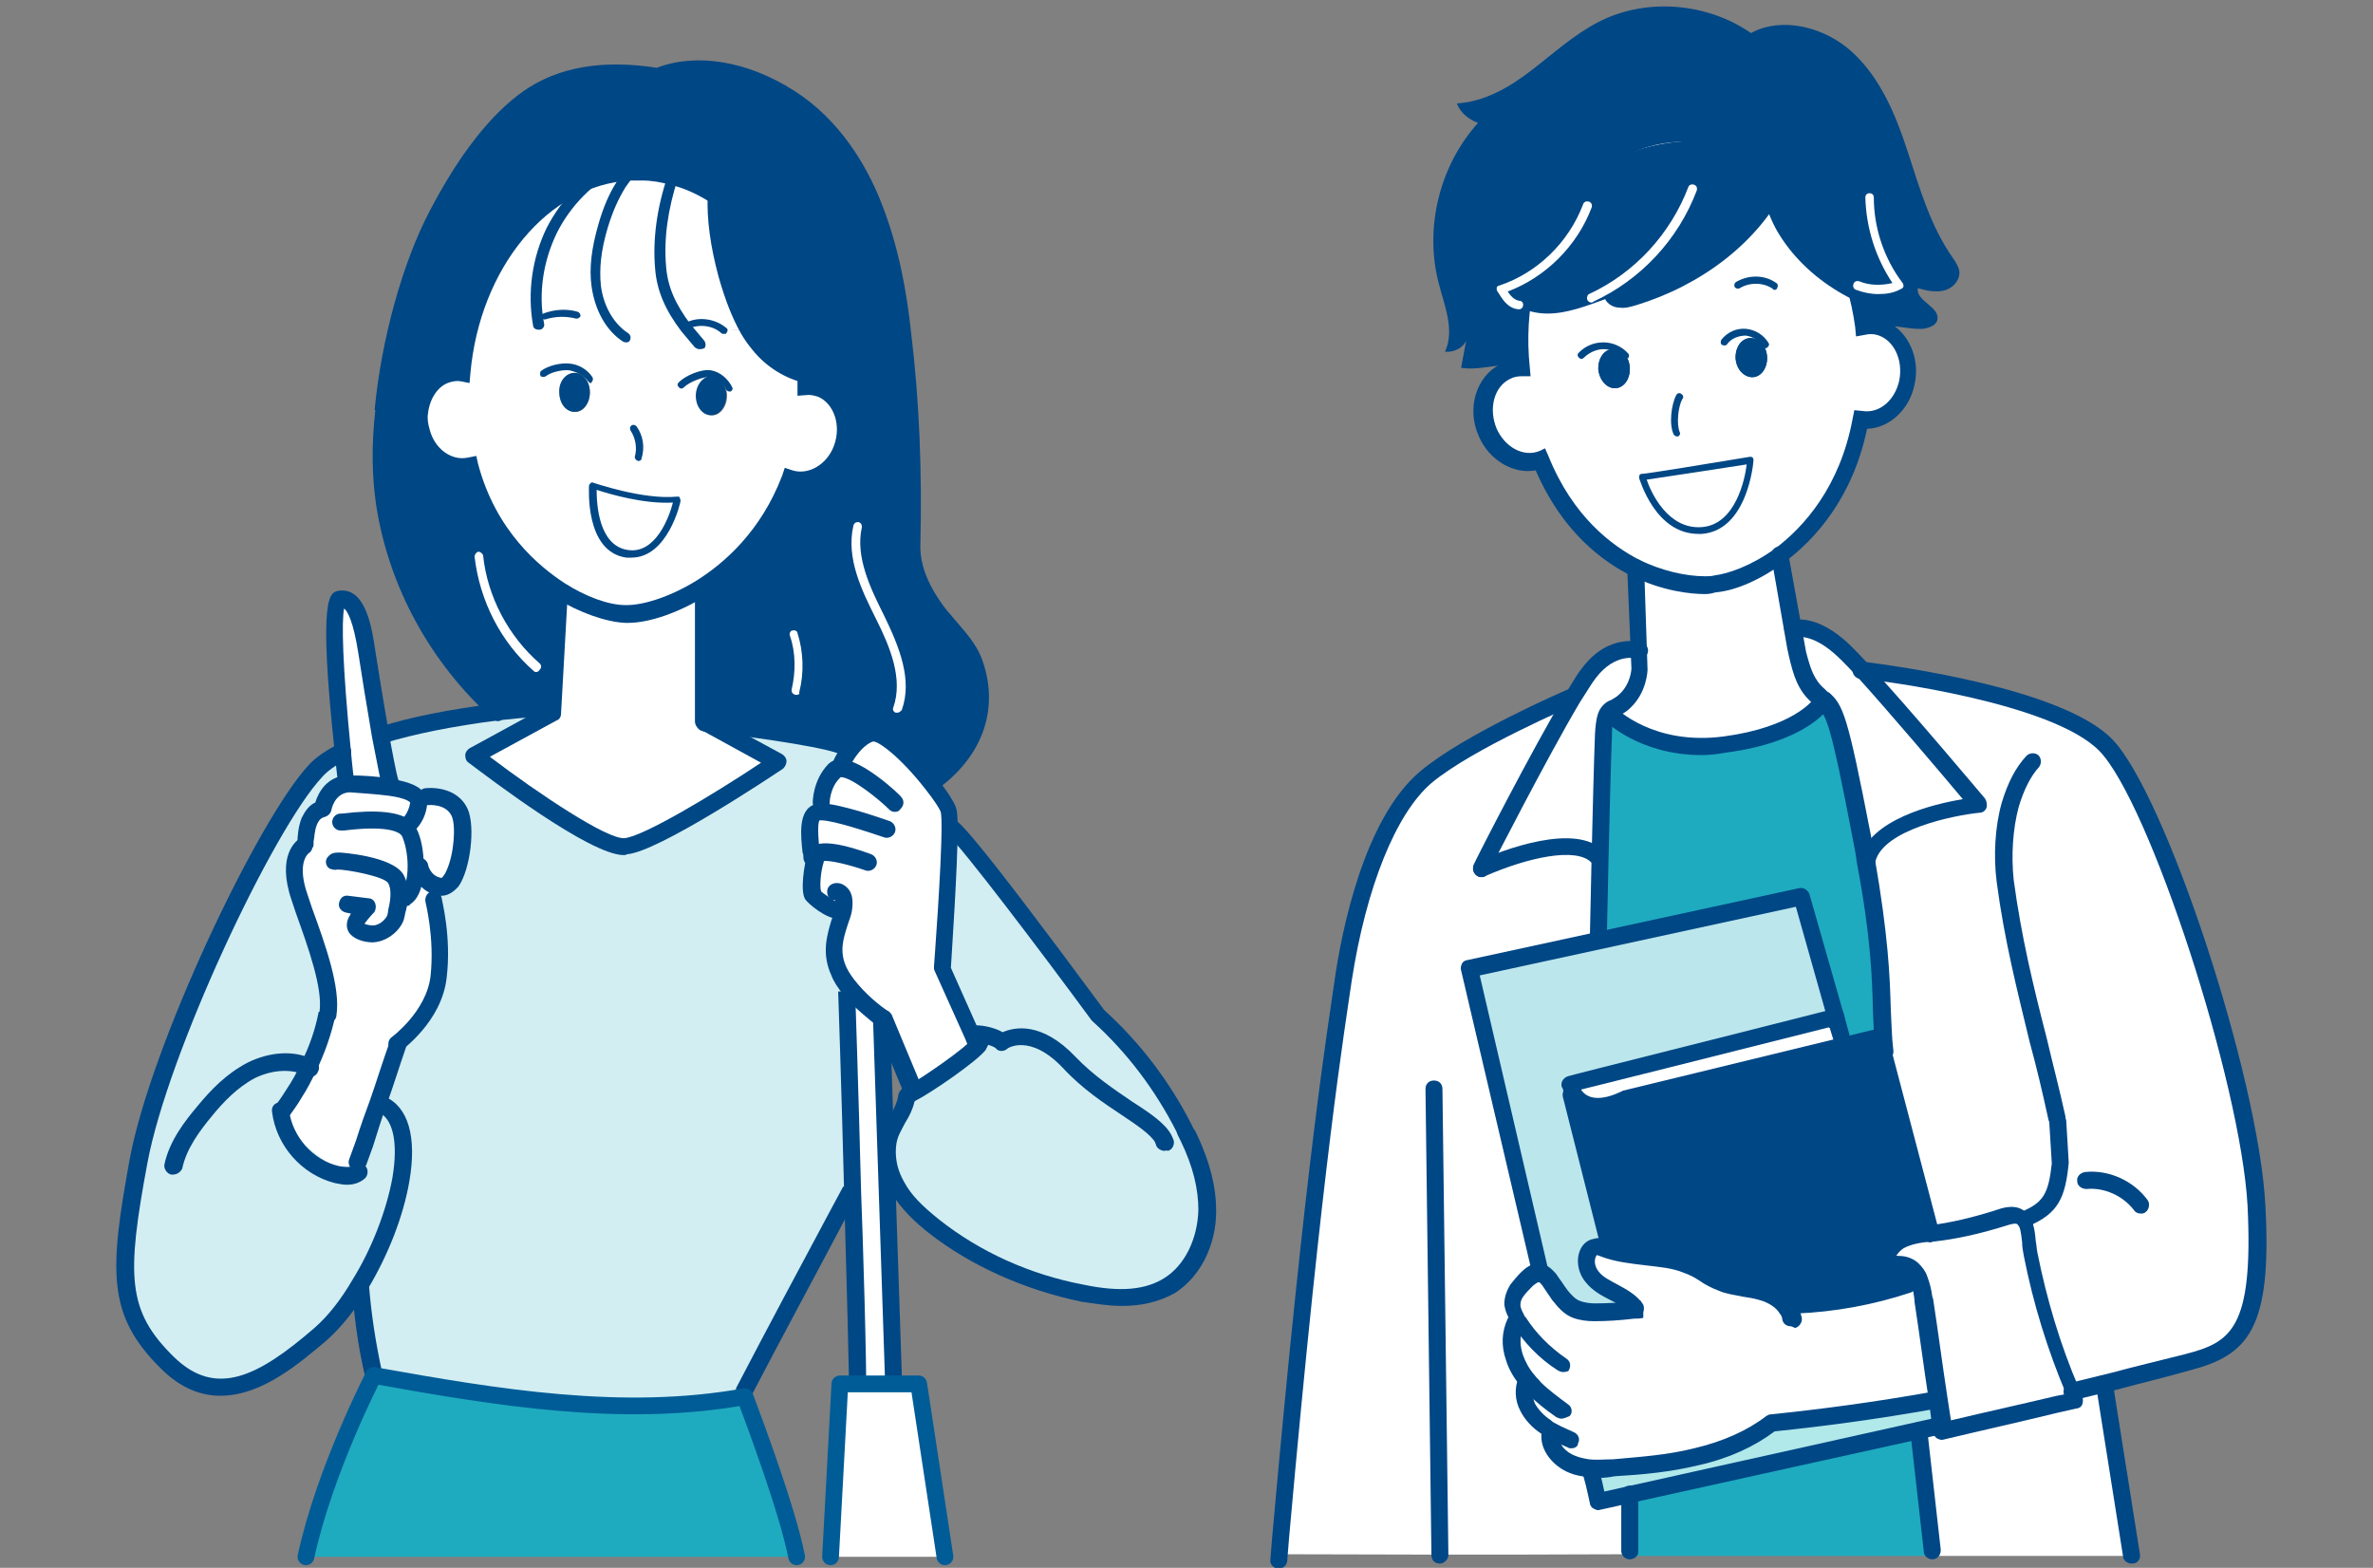
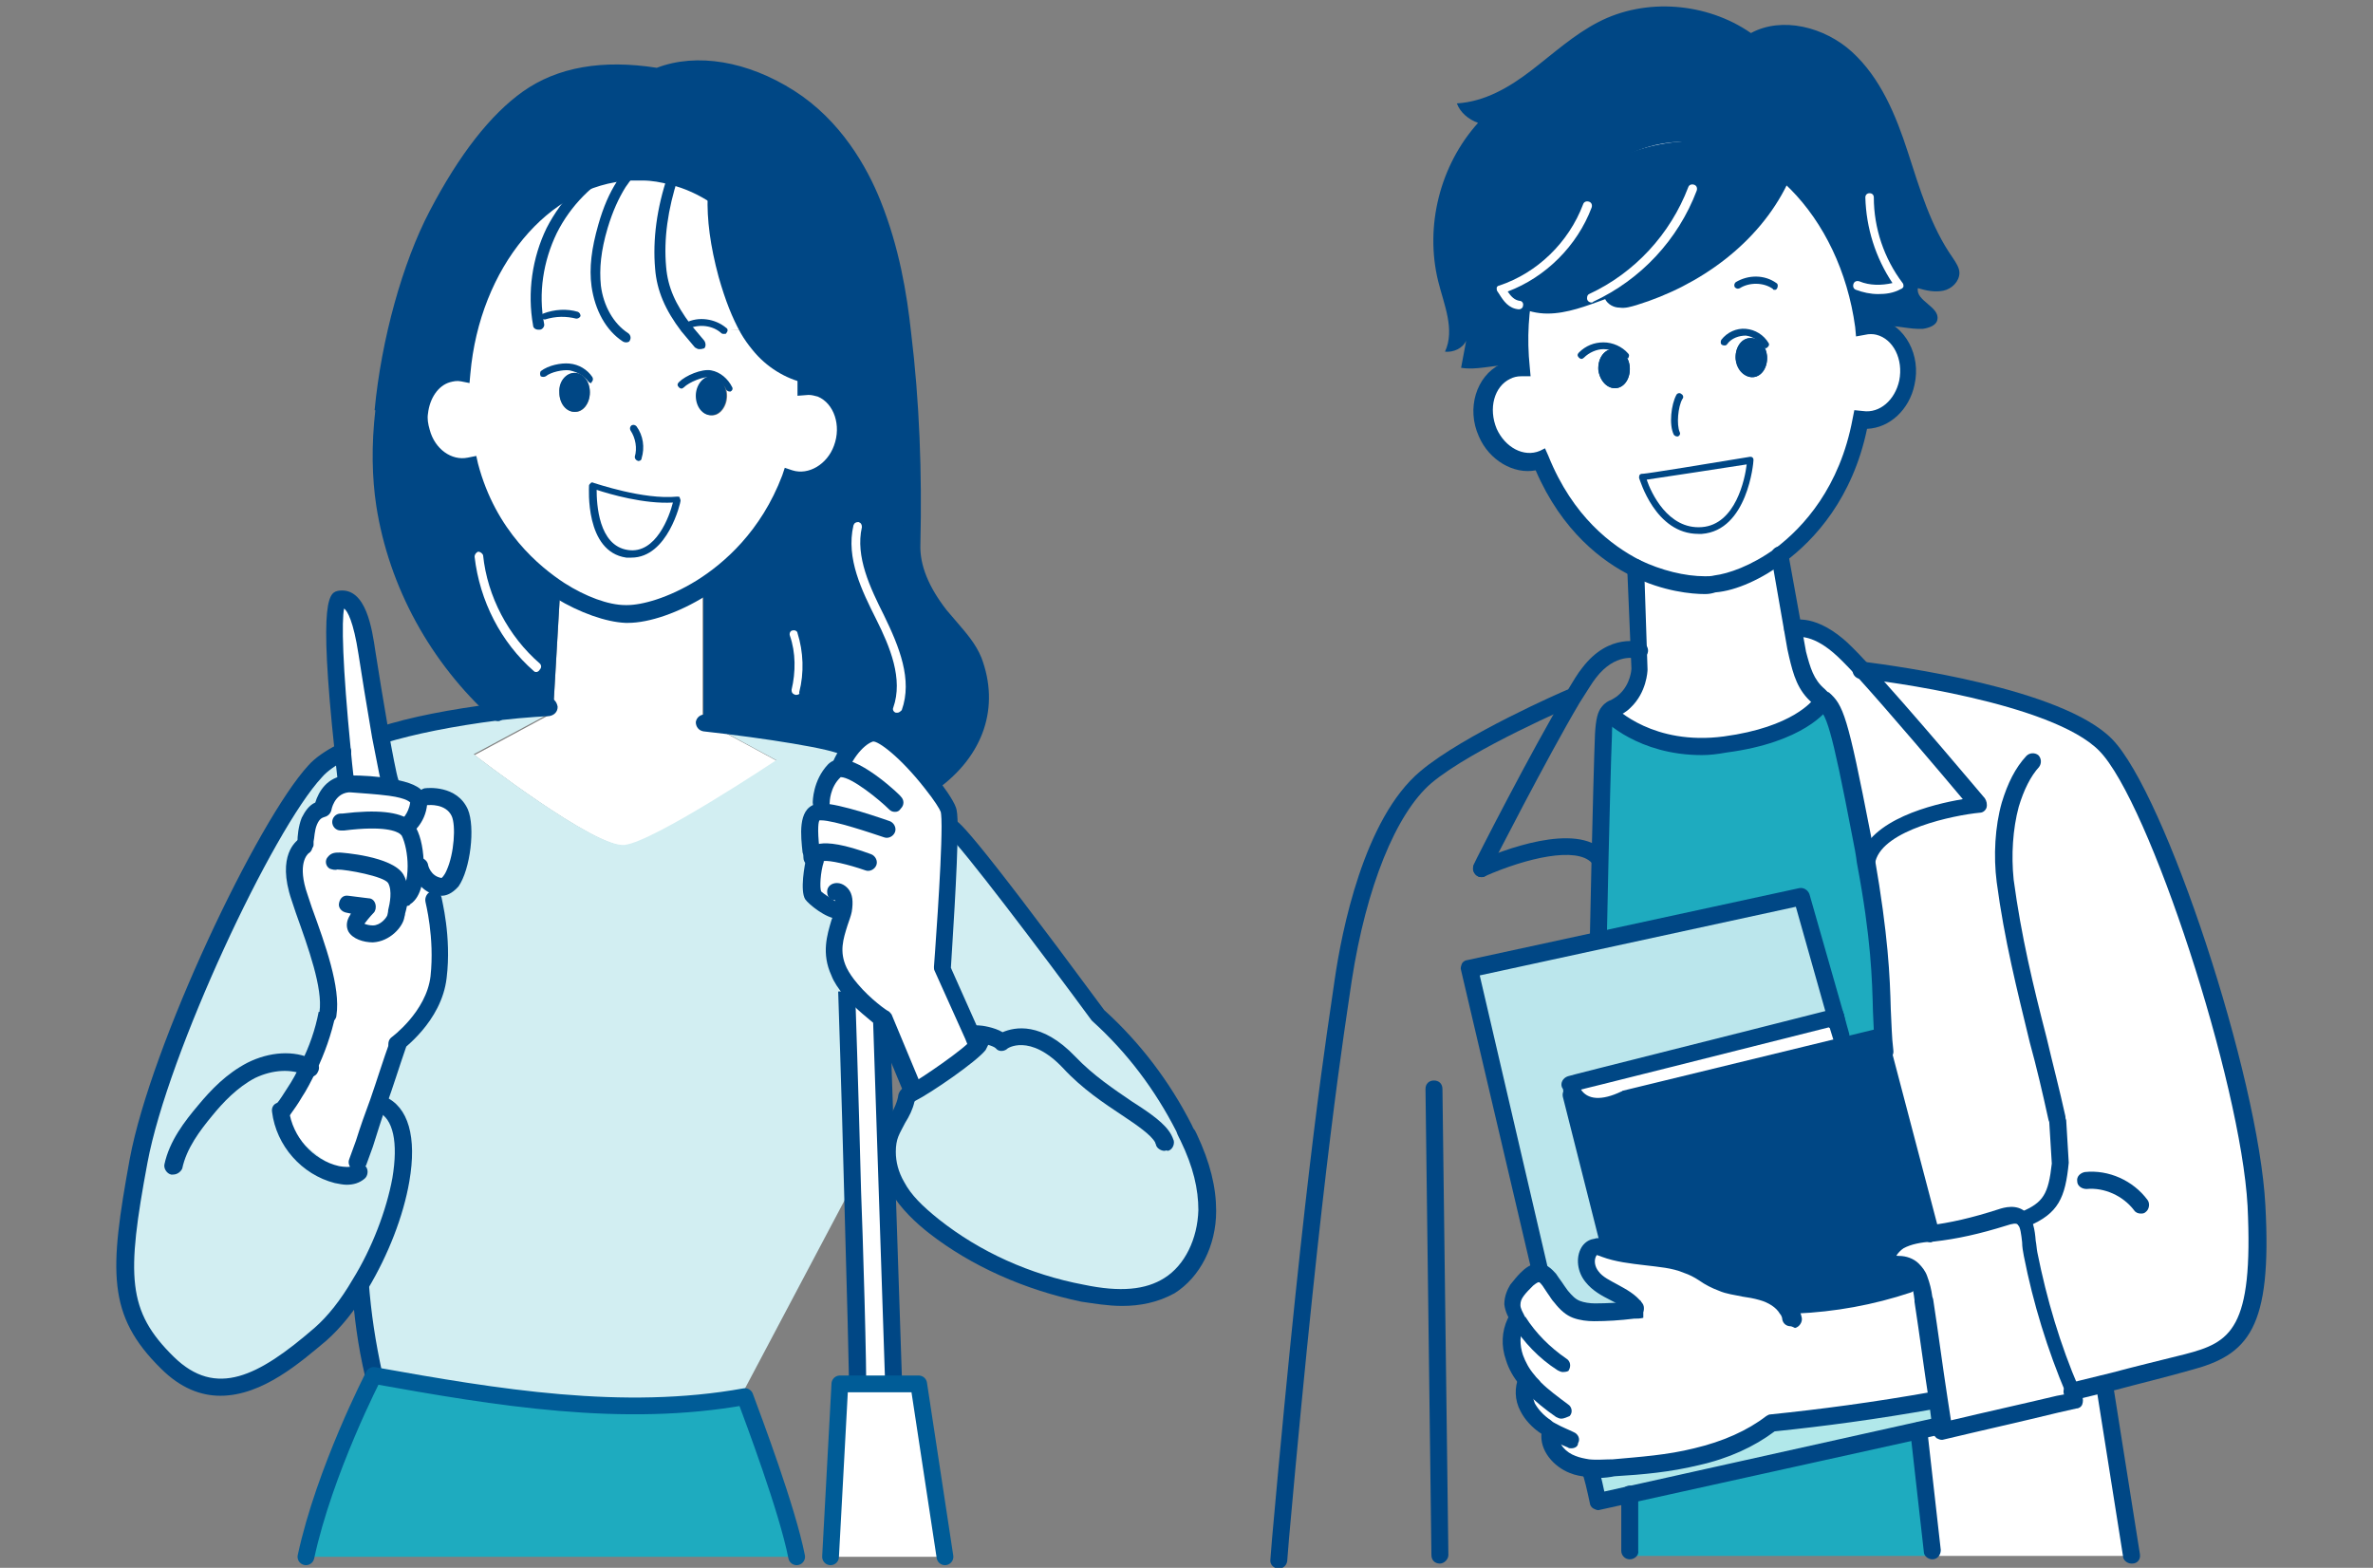
<svg xmlns="http://www.w3.org/2000/svg" version="1.1" id="レイヤー_1" x="0px" y="0px" width="280px" height="185px" viewBox="0 0 280 185" style="enable-background:new 0 0 280 185;" xml:space="preserve">
  <rect x="0" y="0" width="280" height="185" fill="#808080" stroke="none" />
  <style type="text/css">
	.st0{fill:#FFFFFF;}
	.st1{fill:#1EABBF;}
	.st2{fill:#004785;}
	.st3{fill:#D2EEF2;}
	.st4{fill:#B1E8EA;}
	.st5{fill:#BBE6EC;}
	.st6{fill:none;stroke:#005C97;stroke-width:1.977;stroke-linecap:round;stroke-linejoin:round;stroke-miterlimit:10;}
</style>
  <path class="st0" d="M96.1,101.3l-0.3-0.1c0-0.9-0.9-4.9,0.7-5.3c0.1,0,0.3,0,0.4,0l-0.1-1c0,0,0-2.2,1.5-3.8  c0.2-0.2,0.5-0.3,0.8-0.3v-0.4c0,0,0.4-0.9,1.1-1.9c0.6-0.8,1.4-1.7,2.4-2c1.5-0.5,5,3,7.2,5.9c1.1,1.4,1.9,2.6,2.1,3.1  c0.1,0.3,0.1,1,0.1,2.1c0,5-0.9,16.7-0.9,16.7l3.6,8l0.2,0.5l0.6,0.5c-1,1.2-6.2,4.8-8,5.8v-0.3l-3.5-8.4c0,0-2.1-1.5-3.8-3.4  c-0.5-0.7-1-1.4-1.4-2.1c-1.4-3,0-5.2,0.5-7.3h-0.7c-0.8,0-2.7-1.4-3-1.9C95.5,105,95.6,102.6,96.1,101.3z" />
  <path class="st0" d="M104.6,135.8l1,29.2h-4.4c0-2.4-0.3-13.6-0.6-24.6c-0.3-11.9-0.7-23.6-0.7-23.6l0.4-0.1c1.7,2,3.8,3.4,3.8,3.4  L104.6,135.8z" />
  <path class="st0" d="M80.9,38.7l0.2-0.2c1.4-0.7,3.2-0.5,4.3,0.5l2.8-0.1c0.4,0.6,0.8,1.3,1.3,1.9c1.4,1.8,3.5,3.1,5.6,3.5  c0,0.5,0,0.9,0,1.4c0.6,0,1.2,0,1.8,0.3c2.5,1,3.6,4.1,2.5,7c-1,2.8-3.7,4.3-6.1,3.5c-2.3,6.1-6.5,10.3-10.5,12.9  c-3.5,2.2-6.9,3.2-9,3.1c-1.9-0.1-4.7-1-7.7-2.8C61.8,67,57.4,62.3,55.4,55c-2.4,0.5-4.9-1.2-5.7-4c-0.2-0.7-0.3-1.5-0.2-2.2  c0.1-2.1,1.4-4,3.3-4.6C53.4,44,54,44,54.6,44c1.1-13.1,9.6-23.2,19.8-23.8c0.5,0,1,0,1.5,0c1.2,0,2.4,0.2,3.5,0.5  c-1.2,3.5-1.8,7.1-1.5,10.8C78.2,34.4,79.3,36.6,80.9,38.7z M85.8,46.7c0-1.3-0.8-2.3-1.8-2.3s-1.8,1-1.8,2.3S83,49,84,49  C84.9,49.1,85.8,48,85.8,46.7z M79.9,58.9c-4.1,0.4-9.9-1.6-9.9-1.6s-0.5,7.4,4,8.1C78.4,66,79.9,58.9,79.9,58.9z M69.6,46.3  c0-1.3-0.8-2.3-1.8-2.3S66,45,66,46.3s0.8,2.3,1.8,2.3C68.8,48.7,69.6,47.6,69.6,46.3z" />
  <path class="st1" d="M94,183.7c-24.2,0-45.4,0-57.9,0c2.2-10.2,8-21.4,8-21.4c14.5,2.6,29.4,5.1,43.8,2.5  C88.8,167.5,92.9,178.1,94,183.7z" />
  <path class="st0" d="M83.2,85.2l8.5,4.6c0,0-14.4,9.6-17.9,10S56,89.1,56,89.1l9.3-5v-0.6l0.8-13.8l0.1-0.1c2.9,1.8,5.8,2.7,7.7,2.8  c2.1,0.1,5.5-0.9,9-3.1V85L83.2,85.2z" />
  <path class="st0" d="M88.3,38.9L85.4,39c-1.2-1-2.9-1.2-4.3-0.5l-0.2,0.2c-1.6-2.1-2.8-4.2-3-7.1c-0.3-3.6,0.3-7.3,1.5-10.8  c1.8,0.5,3.6,1.3,5.2,2.4c-0.1,3.1,0.4,6.3,1.3,9.3C86.4,34.7,87.1,36.9,88.3,38.9z" />
  <path class="st2" d="M83.9,44.4c1,0,1.8,1,1.8,2.3S84.9,49,83.9,49s-1.8-1-1.8-2.3C82.1,45.5,82.9,44.4,83.9,44.4z" />
  <path class="st0" d="M70,57.3c0,0,5.8,2,9.9,1.6c0,0-1.6,7-5.9,6.4C69.5,64.7,70,57.3,70,57.3z" />
  <path class="st2" d="M67.8,44c1,0,1.8,1,1.8,2.3s-0.8,2.3-1.8,2.3s-1.8-1-1.8-2.3C65.9,45,66.8,44,67.8,44z" />
  <path class="st2" d="M114.6,77.8c-0.8-2.1-2.5-3.6-3.9-5.3c-1.9-2.4-3.4-5.3-3.3-8.4c0.3-8.3-0.1-16.6-1.1-24.9  c-0.6-5.3-1.5-10.3-3.5-15.3s-5.2-9.6-9.8-12.5c-4.5-2.9-10.5-4.6-15.5-2.5C72.1,8,66.7,8.4,62.2,11.5S54,20.4,51.5,25.2  c-3.2,6-5.6,14.9-6.3,23.1c-0.4,4-0.4,7.9,0.1,11.2C46.9,69,51.7,77.7,58.8,84c3.5-0.4,6-0.6,6-0.6h0.5l0.8-13.8l0.1-0.1  C61.8,67,57.4,62.3,55.4,55c-2.4,0.5-4.9-1.2-5.7-4c-0.2-0.7-0.3-1.5-0.2-2.2c0.1-2.1,1.4-4,3.3-4.6C53.4,44,54,44,54.6,44  c1.1-13.1,9.6-23.2,19.8-23.8c0.5,0,1,0,1.5,0c1.2,0,2.4,0.2,3.5,0.5c1.8,0.5,3.6,1.3,5.2,2.4c-0.1,3.1,0.4,6.3,1.3,9.3  c0.6,2.2,1.3,4.4,2.5,6.4c0.4,0.6,0.8,1.3,1.3,1.9c1.4,1.8,3.5,3.1,5.6,3.5c0,0.5,0,0.9,0,1.4c0.6,0,1.2,0,1.8,0.3  c2.5,1,3.6,4.1,2.5,7c-1,2.8-3.7,4.3-6.1,3.5C91.2,62.5,87,66.7,83,69.3V85l0.4,0.2c0,0,15.8,1.9,16.9,3.2l0.1,0.1  c0.6-0.8,1.4-1.7,2.4-2c1.5-0.5,5,3,7.2,5.9l0,0C115.4,88.4,116.8,83,114.6,77.8z" />
  <path class="st3" d="M100.3,116.8c-0.5-0.7-1-1.4-1.4-2.1c-1.4-3,0-5.2,0.5-7.3h-0.7c-0.8,0-2.7-1.4-3-1.9s-0.1-2.9,0.3-4.3  l-0.3-0.1c0-0.9-0.9-4.9,0.7-5.3c0.1,0,0.3,0,0.4,0l-0.1-1c0,0,0-2.2,1.5-3.8c0.2-0.2,0.5-0.3,0.8-0.3v-0.4c0,0,0.4-0.9,1.1-1.9  l-0.1-0.1c-1.1-1.3-16.9-3.2-16.9-3.2l8.5,4.6c0,0-14.4,9.6-17.9,10S55.9,89,55.9,89l9.3-5v-0.6h-0.5c0,0-2.5,0.1-6,0.6  c-4,0.5-9.2,1.3-13.7,2.8c0.5,2.8,1,5.1,1.1,5.6L46,92.8c1.5,0.3,2.8,0.7,3.2,1.4l1.1-0.1c0,0,2.8-0.3,3.8,1.9c1,2.2-0.1,9-2.2,8.8  c-2.1-0.3-2.5-2.4-2.5-2.4H49c0-1.5-0.3-3-0.8-4.1c-0.1-0.2-0.3-0.4-0.5-0.5c-1.9-1.4-7.3-0.6-7.6-0.6L36.4,97  c0.3-0.7,0.8-1.2,1.6-1.4c0,0,0.4-2.7,2.8-3l0,0c0,0-0.2-1.5-0.4-3.7h-0.1c-1.3,0.7-2.4,1.5-3.2,2.3c-5.9,6.4-18.4,32.8-20.8,46  s-2.6,17.9,3.4,23.8c6,5.9,12.1,1.8,17.9-3.4c1.7-1.5,3.3-3.6,4.7-5.9c0.3,3.8,0.8,7,1.6,10.8c14.5,2.8,29.4,5.6,43.8,2.7  c-0.1-0.4-0.2-0.6-0.2-0.6c4.2-7.9,8.4-15.9,12.6-23.8h0.3c-0.3-11.9-0.7-23.6-0.7-23.6L100.3,116.8z" />
  <path class="st3" d="M140.3,134.1c-0.2-0.4-0.4-0.8-0.6-1.1c-2.5-5-6-9.5-10.1-13.3c0,0-16.2-22-17.3-22.2H112  c0,5-0.9,16.7-0.9,16.7l3.6,8l0.2,0.5l0.6,0.5c-1,1.2-6.2,4.8-8,5.8c-0.3,0.2-0.5,0.2-0.6,0.3c-0.2,1.7-1.3,2.9-1.9,4.5  c-0.3,0.7-0.4,1.4-0.4,2.1c0,1.4,0.4,2.8,1.1,4c1,1.9,2.6,3.4,4.3,4.7c5.1,4,11.2,6.7,17.6,7.9c3.4,0.7,7.3,0.9,10.2-0.9  c2.9-1.8,4.4-5.4,4.4-8.8C142.5,139.8,141.6,136.9,140.3,134.1z" />
  <path class="st0" d="M54.2,95.9c-1-2.2-3.8-1.9-3.8-1.9l-1.1,0.1c-0.4-0.7-1.7-1.1-3.2-1.4l0.1-0.4C46,92,45.6,89.6,45,86.8  c-0.6-3.5-1.3-7.7-1.6-9.7c-0.6-3.6-1.4-6.6-3.2-6.4c-1.4,0.2-0.3,11.8,0.3,18c0.2,2.2,0.4,3.7,0.4,3.7l0,0c-2.4,0.3-2.8,3-2.8,3  c-0.8,0.2-1.3,0.8-1.6,1.4H37c-1.1,1.9-2,3.8-2.1,5.9c-0.3,4.2,2.8,7.9,3.8,12c1.2,5.2-1,10.7-4.1,15c-0.6,0.8-1.2,1.8-1,2.7  c0.1,0.6,0.6,1,1,1.5c1.4,1.3,2.9,2.5,4.5,3.6c0.7,0.5,1.6,1,2.5,0.7s1.3-1.1,1.6-2c1.6-4.3,1.1-9.4,3.8-13.2  c1.1-1.6,2.8-2.8,3.7-4.5c1.3-2.4,1.1-5.3,0.9-8c-0.2-2.1-0.4-4.2-0.6-6.4c0.3,0.2,0.6,0.3,1,0.4C54.1,104.9,55.2,98.1,54.2,95.9z" />
-   <path class="st2" d="M73.6,100.9c-4,0-15.9-9.1-18.3-10.9c-0.3-0.2-0.4-0.5-0.4-0.9c0-0.3,0.2-0.6,0.5-0.8l8.8-4.8L65,69.7  c0-0.6,0.5-1,1.1-0.9c0.6,0,1,0.5,0.9,1.1l-0.8,14.3c0,0.4-0.2,0.7-0.5,0.8l-7.9,4.3c5.8,4.4,13.9,9.8,15.9,9.6  c2.2-0.2,10.4-5.1,16.1-8.9l-7.3-4c-0.3-0.2-0.5-0.5-0.5-0.9V69.4c0-0.6,0.5-1,1-1s1,0.5,1,1v15.1l8.3,4.5c0.3,0.2,0.5,0.5,0.5,0.8  c0,0.4-0.2,0.7-0.4,0.9c-1.5,1-14.7,9.8-18.4,10.1C73.8,100.9,73.7,100.9,73.6,100.9z" />
  <path class="st2" d="M74.1,73.5L74.1,73.5h-0.3c-2.3-0.1-5.4-1.2-8.2-2.9c-3.1-1.9-8.4-6.3-10.9-14.4c-2.7,0.1-5.1-2-6-4.9  c-0.2-0.9-0.3-1.7-0.3-2.6c0.2-2.6,1.7-4.8,4-5.5c0.4-0.1,0.8-0.2,1.2-0.2c1.5-13.1,10.2-23.2,20.7-23.7c0.5,0,1,0,1.6,0  c1.3,0,2.5,0.2,3.7,0.6c1.9,0.5,3.8,1.3,5.5,2.5c6.5,4.4,10.6,12.5,11.1,21.9c0,0.2,0,0.3,0,0.5c0.4,0.1,0.8,0.2,1.1,0.3  c3,1.2,4.3,4.9,3.1,8.3c-1.1,2.9-3.8,4.7-6.5,4.4c-2.7,6.5-7.2,10.4-10.6,12.5C80.1,72.3,76.6,73.5,74.1,73.5z M56.2,53.8l0.2,0.9  c2.1,8,7.3,12.2,10.2,14.1c2.5,1.6,5.2,2.6,7.2,2.6H74c1.7,0,4.8-0.8,8.2-2.9c3.2-2,7.6-5.8,10.1-12.4l0.3-0.9l0.9,0.3  c1.9,0.6,4.1-0.7,4.9-2.9c0.9-2.4,0-5-1.9-5.8c-0.4-0.1-0.7-0.2-1.1-0.2l-1.3,0.1v-1.1c0-0.5,0-0.9,0-1.3C93.8,35.7,89.9,27.9,84,24  c-1.5-1-3.2-1.8-4.9-2.2c-1.1-0.3-2.2-0.5-3.3-0.5h-0.6c-0.3,0-0.5,0-0.8,0c-9.7,0.5-17.8,10.3-18.9,22.8l-0.1,1.1l-1-0.2  c-0.5-0.1-0.9,0-1.3,0.1c-1.4,0.4-2.4,1.9-2.6,3.7c-0.1,0.6,0,1.2,0.2,1.9c0.6,2.3,2.6,3.7,4.5,3.3L56.2,53.8z" />
  <path class="st2" d="M85.4,39.4c-0.1,0-0.2,0-0.3-0.1c-1-0.9-2.6-1.1-3.9-0.5c-0.2,0.1-0.4,0-0.5-0.2s0-0.4,0.2-0.5  c1.5-0.8,3.5-0.5,4.8,0.6c0.2,0.1,0.2,0.4,0,0.6C85.7,39.4,85.6,39.4,85.4,39.4z" />
  <path class="st2" d="M69.7,45.2c-0.1,0-0.2-0.1-0.3-0.2c-0.5-0.7-1.3-1.1-2.2-1.3c-0.8-0.1-2.2,0.2-2.8,0.7c-0.2,0.1-0.4,0.1-0.6,0  c-0.1-0.2-0.1-0.4,0-0.6c0.9-0.7,2.4-1,3.4-0.9c1.1,0.1,2.1,0.7,2.7,1.6c0.1,0.2,0.1,0.4-0.1,0.6C69.8,45.2,69.8,45.2,69.7,45.2z" />
  <path class="st2" d="M86.1,46.2c-0.2,0-0.3-0.1-0.4-0.2c-0.3-0.8-1.1-1.3-1.9-1.5c-0.8-0.1-2.5,0.6-3.1,1.2c-0.2,0.2-0.4,0.2-0.6,0  s-0.2-0.4,0-0.6c0.8-0.8,2.7-1.6,3.8-1.4c1.1,0.2,2,1,2.5,2c0.1,0.2,0,0.4-0.2,0.5C86.2,46.2,86.1,46.2,86.1,46.2z" />
  <path class="st2" d="M73.9,40.4c-0.1,0-0.2,0-0.4-0.1c-2-1.3-3.3-3.7-3.7-6.5c-0.3-2.2,0-4.5,0.8-7.3c0.6-2.1,1.3-3.7,2.2-5.1  c0.3-0.5,0.7-1,1.1-1.4c0.9-1,2-1.8,3.1-2.3c0.3-0.1,0.7,0,0.8,0.3c0.1,0.3,0,0.7-0.3,0.8c-1,0.4-1.9,1.1-2.7,2  c-0.4,0.4-0.7,0.9-1,1.3c-0.8,1.3-1.5,2.8-2.1,4.8c-0.8,2.7-1,4.8-0.8,6.8c0.3,2.4,1.5,4.5,3.2,5.6c0.3,0.2,0.4,0.6,0.2,0.9  C74.3,40.3,74.1,40.4,73.9,40.4z" />
  <path class="st2" d="M82.5,41.2c-0.2,0-0.3-0.1-0.5-0.2c-0.6-0.7-1.1-1.3-1.6-1.9c-1.9-2.5-2.9-4.8-3.1-7.4c-0.3-3.4,0.2-7.2,1.5-11  l0.1-0.3c0.3-0.9,0.7-1.8,1.4-2.4c0.3-0.2,0.7-0.2,0.9,0.1c0.2,0.3,0.2,0.7-0.1,0.9c-0.5,0.4-0.8,1.1-1,1.9L80,21  c-1.2,3.7-1.7,7.2-1.4,10.5c0.2,2.4,1.1,4.4,2.9,6.8c0.5,0.6,1,1.2,1.6,1.9c0.2,0.3,0.2,0.7,0,0.9C82.8,41.2,82.7,41.2,82.5,41.2z" />
  <path class="st2" d="M96.7,45.4c-0.6,0-1.2-0.1-1.7-0.2c-2.3-0.5-4.6-1.9-6.2-3.9c-0.5-0.6-1-1.3-1.4-2c-1-1.8-1.8-3.8-2.6-6.6  c-1-3.7-1.4-6.8-1.3-9.6c0.1-1.4,0.3-2.7,0.6-3.9l2,0.5c-0.3,1.1-0.5,2.3-0.5,3.5c-0.1,2.6,0.3,5.5,1.2,9c0.7,2.6,1.4,4.5,2.4,6.1  c0.3,0.6,0.7,1.2,1.2,1.7c1.3,1.6,3.2,2.8,5,3.2c0.7,0.1,1.3,0.2,2,0.1l0.2,2C97.3,45.4,97,45.4,96.7,45.4z" />
  <path class="st2" d="M110.5,93.2l-1.2-1.6c4.9-3.5,6.5-8.3,4.4-13.4c-0.5-1.3-1.5-2.4-2.5-3.6c-0.4-0.5-0.8-1-1.2-1.5  c-2.4-3.1-3.6-6.1-3.5-9.1c0.3-8.3-0.1-16.6-1.1-24.7c-0.5-4.5-1.3-9.7-3.5-15c-1.5-3.7-4.3-8.8-9.4-12c-5-3.2-10.5-4.1-14.6-2.4  L77.7,10h-0.3c-6-1-10.7-0.2-14.6,2.5c-4.4,3.1-8.1,9-10.4,13.4c-3.1,5.9-5.5,14.6-6.2,22.7l-2-0.2C45,40,47.5,31,50.7,24.9  c3.5-6.7,7.2-11.4,11-14.1C65.8,7.9,71.1,7,77.5,8c4.7-1.8,10.7-0.8,16.2,2.7c5.5,3.5,8.6,9,10.2,13c2.2,5.5,3.1,10.9,3.6,15.5  c1,8.2,1.3,16.6,1.1,25c-0.1,2.5,1,5.1,3.1,7.8c0.4,0.5,0.8,0.9,1.2,1.4c1.1,1.3,2.2,2.5,2.9,4.2C118,83.4,116.1,89.2,110.5,93.2z" />
  <path class="st2" d="M58.8,85.1c-0.2,0-0.5-0.1-0.7-0.3c-7.3-6.6-12.2-15.5-13.7-25.1c-0.5-3.3-0.6-7.1-0.1-11.4  c0.1-0.6,0.5-1,1.1-0.9s1,0.5,0.9,1.1c-0.4,4.1-0.3,7.9,0.1,10.9c1.4,9.1,6,17.6,13,23.9c0.4,0.4,0.5,1,0.1,1.4  C59.3,84.9,59,85.1,58.8,85.1z" />
  <polygon class="st2" points="58.1,84.8 58.1,84.8 59.5,83.3 " />
  <path class="st2" d="M75.3,54.4L75.3,54.4c-0.3-0.1-0.4-0.3-0.4-0.5c0.3-1,0.1-2.2-0.5-3.1c-0.1-0.2-0.1-0.4,0.1-0.6  c0.2-0.1,0.4-0.1,0.6,0.1c0.8,1.1,1,2.5,0.6,3.8C75.7,54.3,75.5,54.4,75.3,54.4z" />
  <path class="st2" d="M74.5,65.8c-0.2,0-0.4,0-0.6,0c-4.9-0.7-4.4-8.2-4.4-8.5c0-0.1,0.1-0.2,0.2-0.3s0.2-0.1,0.4,0  c0.1,0,5.8,2,9.8,1.6c0.1,0,0.3,0,0.3,0.1s0.1,0.2,0.1,0.4C80.3,59.3,78.8,65.8,74.5,65.8z M70.4,57.8c0,1.6,0.2,6.6,3.7,7.1  c3.3,0.5,4.9-4,5.3-5.6C76,59.5,71.9,58.3,70.4,57.8z" />
  <path class="st2" d="M64.3,37.7c-0.2,0-0.3-0.1-0.4-0.2c-0.1-0.2,0-0.4,0.2-0.5c1.3-0.5,2.8-0.6,4.1-0.2c0.2,0.1,0.3,0.3,0.3,0.5  c-0.1,0.2-0.3,0.3-0.5,0.3C66.8,37.3,65.6,37.3,64.3,37.7C64.5,37.7,64.4,37.7,64.3,37.7z" />
  <path class="st2" d="M26,164.7c-2.3,0-4.7-0.9-7-3.2c-6.4-6.3-6.1-11.5-3.7-24.7c2.5-13.5,15.1-40,21.1-46.5c0.8-0.9,2-1.7,3.5-2.5  c0.5-0.3,1.1-0.1,1.4,0.4c0.3,0.5,0.1,1.1-0.4,1.4c-1.3,0.7-2.3,1.4-2.9,2.1c-5.8,6.2-18.2,32.6-20.6,45.5  c-2.5,13.4-2.4,17.5,3.1,22.9c5,4.9,10,2.3,16.6-3.4c1.6-1.4,3.1-3.3,4.5-5.7c2.3-3.7,4-8.2,4.7-12c0.7-4.2,0.1-7-1.7-7.8  c-0.5-0.2-0.7-0.8-0.5-1.3s0.8-0.7,1.3-0.5c2.8,1.2,3.8,4.8,2.9,10c-0.7,4.1-2.5,8.7-4.9,12.7c-1.5,2.5-3.2,4.6-4.9,6.1  C35.5,160.7,31,164.7,26,164.7z" />
  <path class="st2" d="M45,87.8c-0.4,0-0.8-0.3-1-0.7c-0.2-0.5,0.1-1.1,0.7-1.3c3.7-1.2,8.4-2.1,13.9-2.8c3.5-0.4,6-0.6,6.1-0.6  c0.6-0.1,1,0.4,1.1,1c0,0.6-0.4,1-1,1.1c0,0-2.5,0.1-6,0.5c-5.4,0.7-9.9,1.6-13.5,2.7C45.3,87.8,45.1,87.8,45,87.8z" />
  <path class="st2" d="M20.4,138.6c-0.1,0-0.2,0-0.2,0c-0.5-0.1-0.9-0.7-0.8-1.2c0.6-2.8,2.4-5.1,4-7c1.5-1.8,3.3-3.7,5.8-5  c2.6-1.3,5.5-1.5,7.7-0.4c0.1,0,0.1,0,0.2,0.1c0.5,0.3,0.7,0.9,0.4,1.4c-0.2,0.5-0.8,0.7-1.3,0.5c0,0-0.1,0-0.1-0.1  c-1.7-0.8-3.9-0.7-6,0.3c-2.1,1.1-3.8,2.9-5.1,4.5c-1.4,1.7-3,3.8-3.5,6.2C21.3,138.3,20.9,138.6,20.4,138.6z" />
  <path class="st2" d="M33.4,131.9c-0.2,0-0.4-0.1-0.6-0.2c-0.4-0.3-0.5-1-0.2-1.4c0.5-0.6,0.9-1.3,1.3-1.9c0.6-0.9,1.1-1.8,1.6-2.9  c1-2,1.7-4,2.1-6.1h1l1,0.3c-0.5,2.4-1.3,4.6-2.3,6.7c-0.6,1.2-1.1,2.2-1.7,3.1c-0.4,0.7-0.9,1.4-1.4,2.1  C34,131.8,33.7,131.9,33.4,131.9z" />
  <path class="st2" d="M42.1,138.2c-0.1,0-0.2,0-0.3-0.1c-0.5-0.2-0.8-0.8-0.6-1.3l0.8-2.2c0.5-1.6,1.1-3.3,1.7-4.9  c0.8-2.3,1.5-4.6,2.3-6.8c0.2-0.5,0.8-0.8,1.3-0.6c0.5,0.2,0.8,0.8,0.6,1.3c-0.8,2.3-1.5,4.6-2.3,6.8c-0.6,1.7-1.1,3.3-1.6,4.9  l-0.8,2.2C42.9,138,42.5,138.2,42.1,138.2z" />
  <path class="st2" d="M40.9,139.8c-0.4,0-0.9-0.1-1.4-0.2c-3.9-1-6.9-4.4-7.4-8.4c-0.1-0.6,0.3-1.1,0.9-1.1c0.5-0.1,1.1,0.3,1.1,0.9  c0.4,3.1,2.8,5.9,5.9,6.6c0.6,0.1,1.3,0.2,1.8-0.1c0.4-0.3,1.1-0.2,1.4,0.2c0.3,0.4,0.2,1.1-0.2,1.4  C42.4,139.6,41.7,139.8,40.9,139.8z" />
  <path class="st2" d="M46.8,124.2c-0.3,0-0.6-0.1-0.8-0.4c-0.3-0.5-0.2-1.1,0.2-1.4c0,0,4.1-3,4.6-7.2c0.5-4.6-0.6-8.7-0.6-8.8  c-0.1-0.5,0.2-1.1,0.7-1.2s1.1,0.2,1.2,0.7c0,0.2,1.2,4.6,0.6,9.5c-0.6,5.2-5.3,8.5-5.5,8.7C47.2,124.2,47,124.2,46.8,124.2z" />
  <path class="st2" d="M44,111.2c-1.1,0-2.4-0.4-2.9-1.3c-0.3-0.6-0.2-1.3,0.2-1.9c0-0.1,0.1-0.1,0.1-0.2l-0.5-0.1  c-0.6-0.1-1-0.6-0.9-1.1c0.1-0.6,0.5-1,1.1-0.9l2.4,0.3c0.4,0,0.7,0.3,0.8,0.7c0.1,0.4,0,0.8-0.2,1c0,0-0.5,0.5-1.1,1.3  c0.2,0.1,0.6,0.2,1,0.2c0.9,0,1.6-0.9,1.7-1.2c0-0.1,0.1-0.3,0.1-0.6c0.2-0.8,0.5-2.3,0-3.2c-0.5-0.8-4.9-1.6-6-1.6  c-0.3,0.1-0.6,0-0.9-0.1c-0.5-0.3-0.6-1-0.2-1.4c0.4-0.5,0.9-0.5,1.4-0.5c0.1,0,6.2,0.4,7.5,2.6c0.9,1.6,0.5,3.6,0.2,4.6  c0,0.2-0.1,0.4-0.1,0.5C47.5,109.4,46,111.1,44,111.2C44.1,111.2,44,111.2,44,111.2z" />
  <path class="st2" d="M38.7,120.7c-0.6,0-1-0.5-1-1c0-0.1,0-0.2,0-0.3c0.4-2.8-1.3-7.5-2.8-11.7l-0.5-1.5c-1.8-5.3,0.6-7,0.9-7.2  c0.5-0.3,1.1-0.2,1.4,0.3c0.3,0.5,0.2,1.1-0.3,1.4c-0.1,0.1-1.4,1.2-0.1,4.9l0.5,1.5c1.6,4.4,3.4,9.4,2.9,12.7  C39.7,120.3,39.2,120.7,38.7,120.7z" />
  <path class="st2" d="M36.1,100.4c-0.1,0-0.1,0-0.2,0c-0.5-0.1-0.8-0.6-0.8-1.1c0-0.6,0.1-1.8,0.5-2.8c0.4-0.8,0.9-1.5,1.6-1.8  c0.4-1.3,1.4-3,3.6-3.2c0.2,0,0.4,0,0.6,0c1.3,0,3.2,0.1,4.8,0.4c2.2,0.4,3.4,0.9,3.9,1.8c0.2,0.3,0.3,0.8,0.3,1.2  c-0.2,2.3-1.9,3.5-1.9,3.5c-0.5,0.3-1.1,0.2-1.4-0.2c-0.3-0.5-0.2-1.1,0.2-1.4c0,0,0.9-0.7,1.1-2.1c0,0-0.3-0.5-2.5-0.8  c-1.5-0.2-3.3-0.3-4.5-0.4h-0.1c-0.1,0-0.1,0-0.2,0c-1.7,0.2-2,2.1-2,2.1c-0.1,0.4-0.4,0.7-0.8,0.8c-0.3,0.1-0.6,0.2-0.9,0.9  c-0.3,0.7-0.3,1.6-0.4,2c0,0.2,0,0.3,0,0.4C37,100.1,36.5,100.4,36.1,100.4z" />
  <path class="st2" d="M47.9,106.9c-0.3,0-0.6-0.2-0.8-0.5c-0.3-0.5-0.2-1.1,0.3-1.4c0.3-0.2,0.7-1.1,0.7-2.8c0-1.4-0.3-2.8-0.7-3.6  c0,0-0.1-0.1-0.2-0.2c-0.4-0.3-1.8-1-6.6-0.4c-0.2,0-0.4,0-0.4,0c-0.6,0-1-0.5-1-1s0.4-1,1-1h0.2c4.1-0.5,6.7-0.2,8,0.8  c0.3,0.2,0.6,0.5,0.7,0.9c0.6,1.1,0.9,2.8,0.9,4.5c0,1.3-0.2,3.6-1.6,4.5C48.3,106.9,48.1,106.9,47.9,106.9z" />
  <path class="st2" d="M52.1,105.7c-0.1,0-0.2,0-0.2,0c-2.3-0.3-3.2-2.3-3.4-3.3c-0.1-0.6,0.3-1.1,0.8-1.2s1.1,0.3,1.2,0.8  c0,0.1,0.3,1.4,1.6,1.6c0,0,0.3-0.2,0.6-0.9c0.9-2,1.1-5.3,0.6-6.4c-0.7-1.5-2.7-1.3-2.8-1.3c-0.5,0.1-1.1-0.3-1.1-0.9  c-0.1-0.6,0.3-1.1,0.9-1.1c0.1,0,3.6-0.4,4.9,2.5c0.9,2.1,0.3,7.1-1.1,9.1C53.3,105.5,52.6,105.7,52.1,105.7z" />
  <path class="st2" d="M40.9,93.4c-0.5,0-0.9-0.4-1-0.9c0,0-0.2-1.5-0.4-3.7c-2-18.7-0.6-18.9,0.5-19.1c3.2-0.4,3.9,4.5,4.3,7.2  c0.3,2,1,6.2,1.6,9.7c0.3,1.7,0.9,4.9,1.1,5.4c0.2,0.5-0.1,1.1-0.6,1.3c-0.5,0.2-1.1-0.1-1.3-0.6c-0.2-0.4-0.4-1.7-1.2-5.7  c-0.6-3.5-1.3-7.8-1.6-9.8c-0.6-3.9-1.3-5.1-1.7-5.4c-0.3,1.5-0.2,6.6,0.8,16.8c0.2,2.2,0.4,3.7,0.4,3.7  C41.9,92.9,41.5,93.4,40.9,93.4C41,93.4,41,93.4,40.9,93.4z" />
  <path class="st2" d="M98.8,108.4c-1.3,0-3.4-1.7-3.8-2.3c-0.6-1-0.1-4,0.2-5.1c0.1-0.2,0.1-0.3,0.2-0.5c0.2-0.5,0.9-2.1,7.4,0.3  c0.5,0.2,0.8,0.8,0.6,1.3c-0.2,0.5-0.8,0.8-1.3,0.6c-2-0.7-4.2-1.2-4.9-1.1c0,0,0,0,0,0.1c-0.4,1.2-0.5,3.1-0.3,3.5  c0.2,0.2,1.5,1.1,2,1.3c0.4-0.1,0.9,0.1,1.2,0.5c0.3,0.5,0.1,1.1-0.4,1.4C99.2,108.3,99,108.4,98.8,108.4z" />
  <path class="st2" d="M107.6,129.7c-0.4,0-0.8-0.2-0.9-0.6l-3.4-8.2c-0.6-0.5-2.3-1.8-3.7-3.4c-0.7-0.9-1.2-1.6-1.5-2.4  c-1.2-2.6-0.5-4.8,0-6.5c0.2-0.5,0.3-0.9,0.4-1.4c0.2-0.8,0-1,0-1c-0.6,0-0.9-0.4-0.9-1c0-1,1.5-1.5,2.5-0.3  c0.5,0.6,0.6,1.5,0.4,2.7c-0.1,0.5-0.3,1-0.5,1.6c-0.5,1.6-1,3.1-0.1,5c0.3,0.6,0.7,1.2,1.3,1.9c1.5,1.8,3.5,3.2,3.6,3.2  c0.2,0.1,0.3,0.3,0.4,0.4l3.5,8.4c0.2,0.5,0,1.1-0.5,1.3C107.9,129.7,107.7,129.7,107.6,129.7z" />
  <path class="st2" d="M115,123.7c-0.4,0-0.8-0.2-0.9-0.6l-0.2-0.5l-3.6-8c-0.1-0.2-0.1-0.3-0.1-0.5c0-0.1,0.9-11.7,0.9-16.6  c0-1.4-0.1-1.7-0.1-1.7c-0.1-0.3-0.7-1.3-1.9-2.8c-2.9-3.7-5.5-5.6-6.1-5.5c-0.6,0.2-1.3,0.8-1.9,1.6c-0.6,0.8-1,1.7-1,1.7  c-0.2,0.5-0.8,0.8-1.3,0.6c-0.5-0.2-0.8-0.8-0.6-1.3c0,0,0.4-1.1,1.2-2.1c0.9-1.2,1.8-2,2.9-2.3c2.4-0.9,6.6,4,8.3,6.2  c0.6,0.7,1.9,2.5,2.2,3.4c0.1,0.3,0.2,0.8,0.2,2.4c0,4.6-0.7,14.7-0.8,16.5l3.7,8.3c0.2,0.5,0,1.1-0.5,1.3  C115.3,123.7,115.1,123.7,115,123.7z" />
  <path class="st2" d="M105.6,95.8c-0.3,0-0.5-0.1-0.7-0.3c-1.1-1.1-4.4-3.8-5.7-3.8c-1.3,1.2-1.3,3-1.3,3c0,0.6-0.4,1-1,1l0,0  c-0.5,0-1-0.4-1-1c0-0.1,0-2.6,1.8-4.5c0.4-0.4,0.9-0.6,1.5-0.6c2.6,0,7.1,4.3,7.1,4.4c0.4,0.4,0.4,1,0,1.4  C106.1,95.7,105.9,95.8,105.6,95.8z" />
  <path class="st2" d="M95.8,102.2c-0.5,0-1-0.4-1-1c0-0.1,0-0.4-0.1-0.6c-0.2-1.9-0.6-5.1,1.5-5.7c0.2-0.1,0.4-0.1,0.7-0.1  c2.2,0,7.5,1.9,8.1,2.1c0.5,0.2,0.8,0.8,0.6,1.3c-0.2,0.5-0.8,0.8-1.3,0.6c-1.5-0.5-5.9-2-7.4-2c-0.1,0-0.2,0-0.2,0  c-0.1,0.1-0.3,0.8,0,3.5c0,0.3,0.1,0.6,0.1,0.8C96.8,101.7,96.4,102.2,95.8,102.2L95.8,102.2z" />
  <path class="st2" d="M132.4,154.1c-1.7,0-3.4-0.3-4.8-0.5c-6.7-1.4-13-4.2-18-8.1c-1.4-1.1-3.3-2.8-4.6-5c-0.8-1.5-1.2-3-1.2-4.5  c0-0.9,0.1-1.7,0.4-2.5c0.2-0.7,0.6-1.3,0.9-1.9c0.4-0.8,0.8-1.6,0.9-2.4c0.1-0.4,0.4-0.8,0.8-0.9c0,0,0.1-0.1,0.2-0.1  c1.8-1,6.9-4.5,7.7-5.6c0.1-0.5,0.7-0.8,1.2-0.6c0.5,0.1,0.8,0.8,0.7,1.3c-0.1,0.2-0.2,0.4-0.3,0.6c-1.1,1.4-6.5,5.1-8.3,6l-0.1,0.1  c-0.2,0.9-0.6,1.7-1.1,2.5c-0.3,0.6-0.6,1.1-0.8,1.6c-0.2,0.5-0.3,1.1-0.3,1.8c0,1.2,0.3,2.4,1,3.6c0.8,1.5,2.1,2.8,4.1,4.4  c4.8,3.8,10.7,6.5,17.1,7.7c4.3,0.9,7.3,0.6,9.5-0.8c2.4-1.5,3.9-4.6,4-8c0-2.5-0.6-5.1-2.1-8.2l-0.2-0.4c-0.1-0.2-0.2-0.4-0.3-0.7  c-2.5-4.9-5.8-9.3-9.9-13l-0.1-0.1c-5.8-7.9-15.5-20.7-16.9-21.8c-0.4-0.2-0.6-0.6-0.6-1.1c0.1-0.5,0.6-0.9,1.2-0.8  c0.5,0.1,1.4,0.3,17.8,22.5c4.2,3.8,7.7,8.4,10.3,13.5c0.1,0.2,0.2,0.5,0.4,0.7l0.2,0.4c1.6,3.4,2.3,6.3,2.3,9.1  c0,4.1-1.9,7.8-4.9,9.7C136.6,153.7,134.5,154.1,132.4,154.1z" />
  <path class="st2" d="M137.4,135.8c-0.4,0-0.9-0.3-1-0.7c0-0.1-0.1-0.2-0.1-0.3c-0.5-0.9-2.1-2-3.9-3.2c-2.1-1.4-4.7-3.1-7-5.6  c-3.9-4.1-6.6-2.3-6.6-2.2c-0.4,0.3-1,0.3-1.3-0.1c-0.3-0.3-1.5-0.6-2.2-0.7c-0.6-0.1-1-0.6-0.9-1.1s0.5-1,1.1-0.9  c0.3,0,1.8,0.2,2.8,0.8c1.4-0.6,4.6-1.3,8.6,2.9c2.1,2.2,4.5,3.8,6.7,5.3c2.2,1.4,3.9,2.6,4.6,3.9c0.1,0.2,0.2,0.4,0.3,0.7  c0.1,0.5-0.2,1.1-0.7,1.2C137.6,135.7,137.5,135.8,137.4,135.8z" />
  <path class="st2" d="M100.1,89.4c-0.3,0-0.6-0.1-0.8-0.3c-0.9-0.7-9-2-16.3-2.8c-0.6-0.1-0.9-0.6-0.9-1.1c0.1-0.6,0.6-0.9,1.1-0.9  c7.4,0.9,16.4,2.2,17.6,3.5c0.4,0.4,0.3,1.1-0.1,1.4C100.6,89.4,100.4,89.4,100.1,89.4z" />
  <path class="st2" d="M102.2,165.1h-2c0-2.5-0.3-14.3-0.6-24.5c-0.3-11.9-0.7-23.6-0.7-23.6l2-0.1c0,0,0.4,11.7,0.7,23.6  C101.8,145.4,102.3,161.9,102.2,165.1z" />
  <rect x="103.8" y="120.2" transform="matrix(0.999 -3.320323e-02 3.320323e-02 0.999 -4.677 3.558)" class="st2" width="2" height="44.8" />
  <path class="st2" d="M43.1,162.5c-0.9-3.8-1.3-7.1-1.6-10.9v-0.2l2-0.4v0.2c0.3,3.9,0.8,7.1,1.6,10.8L43.1,162.5z" />
-   <path class="st2" d="M88.6,164.8l-1.8-0.9c3.7-7.1,7.5-14.2,11.3-21.3l1.4-2.6l1.8,0.9l-1.4,2.6C96.1,150.7,92.3,157.7,88.6,164.8z" />
  <path class="st2" d="M63.5,38.9c-0.3,0-0.6-0.2-0.6-0.5c-0.7-3.9-0.1-8,1.6-11.5c1.8-3.5,4.7-6.5,8.2-8.2c0.3-0.2,0.7,0,0.9,0.3  c0.2,0.3,0,0.7-0.3,0.9c-3.3,1.6-6,4.4-7.6,7.6c-1.6,3.3-2.2,7.1-1.5,10.7c0.1,0.3-0.2,0.7-0.5,0.7C63.6,38.9,63.6,38.9,63.5,38.9z" />
  <path class="st0" d="M105.9,84.1c-0.1,0-0.1,0-0.2,0c-0.3-0.1-0.4-0.4-0.3-0.6c1.2-3.4-0.4-7.2-2-10.4c-1.7-3.4-3.6-7.2-2.7-11.1  c0.1-0.3,0.3-0.4,0.6-0.4c0.3,0.1,0.4,0.3,0.4,0.6c-0.8,3.5,1,7.2,2.6,10.4c1.8,3.7,3.4,7.6,2.1,11.2  C106.3,83.9,106.1,84.1,105.9,84.1z" />
  <path class="st0" d="M93.9,82L93.9,82c-0.4-0.1-0.5-0.3-0.5-0.6c0.5-2.1,0.5-4.4-0.2-6.4c-0.1-0.3,0.1-0.6,0.3-0.6  c0.3-0.1,0.6,0.1,0.6,0.3c0.7,2.2,0.8,4.7,0.2,7C94.4,81.9,94.2,82,93.9,82z" />
  <path class="st0" d="M63.3,79.3c-0.1,0-0.2,0-0.3-0.1c-3.9-3.4-6.4-8.3-7-13.5c0-0.3,0.2-0.5,0.4-0.6c0.3,0,0.5,0.2,0.6,0.4  c0.5,4.9,3,9.6,6.7,12.8c0.2,0.2,0.2,0.5,0,0.7C63.6,79.2,63.4,79.3,63.3,79.3z" />
  <g>
    <path class="st2" d="M230.4,30.4c-2.6-3.7-3.9-8.2-5.3-12.5c-1.4-4.3-3.2-8.7-6.6-11.8c-3.2-2.9-8.2-4.2-11.9-2.2   c-5.2-3.6-12.4-4.2-18-1.3c-2.9,1.5-5.3,3.7-7.9,5.7c-2.6,2-5.5,3.7-8.8,3.9c0.4,1.1,1.4,1.9,2.5,2.3c-4.5,5-6.3,12.2-4.7,18.7   c0.7,2.8,2,5.7,0.8,8.3c1,0.1,2.1-0.4,2.5-1.3c-0.2,1.1-0.4,2.1-0.6,3.2c1.8,0.3,3.6-0.3,5.4-0.3c2.6-0.1,5.1,1,7.7,1.7   c10.8,3.3,23.1,1.7,32.6-4.4c1.2-0.8,2.5-1.7,3.9-1.9c1.6-0.2,3.3,0.4,4.9,0.3c0.7-0.1,1.6-0.4,1.7-1.1c0.3-1.5-2.6-2.2-2.3-3.7   c1,0.3,2,0.5,3,0.3s1.9-1.1,1.9-2.1C231.2,31.6,230.8,31,230.4,30.4z" />
    <path class="st0" d="M228.6,165.2c-0.6-4-1.1-8-1.7-12c-0.1-0.8-0.2-1.6-0.5-2.3c-0.2-0.4-0.4-0.8-0.7-1.1   c-0.9-0.8-2.6-0.8-3.1,0.3c-0.7-1.2,0-2.8,1.2-3.6c1.2-0.7,2.6-0.9,4-1c2.9-0.3,5.6-1,8.4-1.9c1.2-0.4,1.9-0.3,2.3,0.2   c0.8,0.8,0.7,2.5,1.1,4.2c1.1,5.5,2.8,11,4.9,16.2c0.1,0.3,0.3,0.7,0.4,1c-5.3,1.2-10.5,2.4-15.8,3.7c0-0.2-0.1-0.5-0.1-0.7   C228.9,167.2,228.7,166.2,228.6,165.2z" />
    <path class="st4" d="M228.6,165.2c0.1,1,0.3,2,0.4,3h-0.3l-2.2,0.5l-34.1,7.6l-3.8,0.8c0,0-0.7-3.3-1-3.8l0,0c1,0.1,2,0,3,0   c3.3-0.3,6.5-0.6,9.7-1.3c3.2-0.8,6.3-2,8.9-4C215.7,167.3,222.1,166.3,228.6,165.2z" />
    <path class="st0" d="M180.2,162.8c-0.7-0.8-1.2-1.7-1.5-2.7c-0.4-1.3-0.4-2.9,0.2-4.1l0.5-0.3c0,0,0,0,0-0.1   c-0.3-0.6-0.7-1.1-0.7-1.8c0-0.6,0.2-1.2,0.6-1.7c0.3-0.5,0.8-0.9,1.2-1.3c0.4-0.4,0.9-0.8,1.4-0.7c0.5,0,0.9,0.4,1.2,0.8   c0.5,0.6,0.9,1.3,1.4,1.9c0.5,0.6,1.1,1.2,1.8,1.5s1.4,0.3,2.1,0.3c1.5,0,3.1-0.1,4.6-0.3V154c-0.6-0.8-1.6-1.4-2.5-1.9   s-1.9-1-2.6-1.8c-0.7-0.8-1-2-0.4-2.9c0.2-0.3,0.4-0.5,0.7-0.6c0.1,0,0.1,0,0.2,0c0.3,0,0.7,0.1,1,0.3c3.1,1.3,6.7,0.7,9.7,1.9   c1.4,0.6,2.7,1.6,4.1,2.1c1.5,0.6,3.2,0.6,4.8,1.1c1.2,0.3,2.4,1,3,2l1-0.4c4.5-0.2,8.9-1,13.2-2.4l1.3-0.6   c0.3,0.7,0.4,1.5,0.5,2.3c0.6,4,1.1,8,1.7,12c-6.5,1.1-12.9,2.1-19.4,2.7c-2.6,2-5.7,3.3-8.9,4c-3.2,0.8-6.5,1.1-9.7,1.3   c-1,0.1-2,0.1-3,0c-0.7-0.1-1.3-0.2-1.9-0.4c-1.5-0.6-2.9-2.1-2.6-3.7l0.1-0.3c-0.3-0.1-0.5-0.3-0.7-0.4c-0.9-0.6-1.7-1.4-2.2-2.4   C179.8,165.1,179.6,163.9,180.2,162.8L180.2,162.8z" />
    <path class="st1" d="M228,183v0.6c-10.9,0-23.6,0-35.7,0V183v-6.7l34.1-7.6L228,183z" />
    <path class="st2" d="M222.5,150.1c0.4-1.1,2.2-1.1,3.1-0.3c0.3,0.3,0.6,0.7,0.7,1.1l-1.3,0.6c-4.3,1.4-8.7,2.2-13.2,2.4l-1,0.4   c-0.7-1-1.8-1.7-3-2c-1.6-0.5-3.2-0.5-4.8-1.1c-1.4-0.5-2.7-1.5-4.1-2.1c-3.1-1.3-6.7-0.7-9.7-1.9c-0.3-0.1-0.6-0.3-1-0.3l1.6-0.4   l-4.4-17.4l0.2-0.2c0.6,0.8,2.2,2.5,6.1,0.7l25.8-6.3l4.1-1l0.5,1.9l5.6,21.4c-1.4,0.2-2.8,0.3-4,1   C222.6,147.3,221.8,148.9,222.5,150.1z" />
    <path class="st0" d="M221.4,38.6c2.6,0.6,4.1,3.6,3.5,6.6c-0.6,2.9-3,4.7-5.4,4.4c-1.4,7.8-5.4,12.9-9.4,15.9   c-2.9,2.2-5.7,3.2-7.7,3.4c-2.2,0.2-5.7-0.2-9.3-2c-4.2-2.1-8.5-6-11.3-12.8c-2.3,1-5.1-0.4-6.4-3.1c-1.3-2.8-0.3-6,2.1-7.2   c0.6-0.3,1.2-0.4,1.8-0.4c-1.4-14.1,6.6-26.4,17.6-27.6c10.9-1.1,21,8.9,22.8,22.7C220.2,38.5,220.8,38.5,221.4,38.6z M206.9,44.5   c1-0.1,1.7-1.2,1.6-2.5c-0.1-1.3-1-2.2-2.1-2.1c-1,0.1-1.7,1.2-1.6,2.5C204.9,43.7,205.9,44.6,206.9,44.5z M200.8,62.6   c5.1-0.3,5.8-8.3,5.8-8.3s-12.6,2-12.8,1.9C193.8,56.3,195.6,63,200.8,62.6z M190.7,45.8c1-0.1,1.7-1.2,1.6-2.5   c-0.1-1.3-1-2.2-2.1-2.1c-1,0.1-1.7,1.2-1.6,2.5C188.8,45,189.7,45.9,190.7,45.8z" />
    <path class="st1" d="M216.7,120l-0.1-0.2l-4-14l-23.9,5.2l-0.1-0.6c0,0,0.1-4.3,0.2-9.3c0.1-5.7,0.3-12.4,0.4-14.4   c0.1-1.6,0.3-2.3,0.6-2.6c0,0,4.8,5,13.7,3.8s11.3-4.8,11.3-4.8l0.3-0.5c1.4,1.2,1.9,2.2,4.5,16.1c0.2,1,0.4,2,0.5,2.9   c2.3,13.1,1.6,17.3,2.1,22.6h-0.1l-0.5-1.9l-4.1,1l-0.3-1L216.7,120z" />
    <path class="st0" d="M217.3,122.3l0.3,1l-25.8,6.3c-3.8,1.8-5.5,0.2-6.1-0.7c-0.2-0.3-0.2-0.4-0.2-0.4l-0.1-0.5   c0.2-0.1,30.4-7.7,30.4-7.7h0.7l0.3-0.5l0.1,0.2L217.3,122.3z" />
    <path class="st5" d="M212.6,105.8l4,14l-0.3,0.5h-0.7c0,0-30.1,7.6-30.4,7.7l0.1,0.5c0,0,0.1,0.2,0.2,0.4l-0.2,0.2l4.4,17.4   l-1.6,0.4c-0.1,0-0.1,0-0.2,0c-0.3,0.1-0.6,0.3-0.7,0.6c-0.6,0.9-0.3,2.1,0.4,2.9c0.7,0.8,1.6,1.3,2.6,1.8c0.9,0.5,1.9,1,2.5,1.9   v0.3c-1.5,0.2-3,0.3-4.6,0.3c-0.7,0-1.5-0.1-2.1-0.3c-0.7-0.3-1.3-0.9-1.8-1.5s-0.9-1.3-1.4-1.9c-0.3-0.4-0.7-0.8-1.2-0.8   l-8.4-35.8l15.3-3.3L212.6,105.8z" />
    <path class="st0" d="M215.1,82.6l-0.3,0.5c0,0-2.4,3.6-11.3,4.8c-8.9,1.2-13.7-3.8-13.7-3.8c0.4-0.6,1.1-0.5,2-1.4   c1.7-1.5,1.7-3.7,1.7-3.7l-0.1-2.2L193,67c3.6,1.8,7.2,2.2,9.3,2c1.9-0.2,4.8-1.3,7.7-3.4l1.5,8.8l0.3,1.9c0.7,2.4,0.9,4.4,2.7,5.9   C214.8,82.3,214.9,82.5,215.1,82.6z" />
    <path class="st2" d="M208.5,42c0.1,1.3-0.6,2.4-1.6,2.5s-1.9-0.9-2.1-2.1c-0.1-1.3,0.6-2.4,1.6-2.5C207.4,39.8,208.3,40.7,208.5,42   z" />
    <path class="st0" d="M206.6,54.3c0,0-0.6,7.9-5.8,8.3c-5.1,0.4-7-6.3-7-6.3C194,56.3,206.6,54.3,206.6,54.3z" />
    <path class="st0" d="M266.2,142.2c-0.8-15-11.6-48.1-17.8-54.4c-5.8-5.9-26-8.5-28.6-8.8c-1.2-1.3-2.1-2.2-2.8-2.8   c-3.3-2.8-5.4-1.9-5.4-1.9l0,0l0.3,1.9c0.7,2.4,0.9,4.4,2.7,5.9c0.2,0.1,0.3,0.3,0.5,0.4c1.4,1.2,1.9,2.2,4.5,16.1   c0.2,1,0.4,2,0.5,2.9c2.3,13.1,1.6,17.3,2.1,22.6h-0.1l5.6,21.4c2.9-0.3,5.6-1,8.4-1.9c1.2-0.4,1.9-0.3,2.3,0.2   c0.8,0.8,0.7,2.5,1.1,4.2c1.1,5.5,2.8,11,4.9,16.2c0.1,0.3,0.3,0.7,0.4,1c-5.3,1.2-10.5,2.4-15.8,3.7c0-0.2-0.1-0.5-0.1-0.7h-0.3   l-2.2,0.5L228,183v0.6c10,0,18.4,0,23.5,0l0,0l-3.2-20.2c2.7-0.7,6.5-1.7,9.8-2.5C263.9,159.1,267,157.2,266.2,142.2z" />
-     <path class="st0" d="M189.7,84.3c0.4-0.6,1.1-0.5,2-1.4c1.7-1.5,1.7-3.7,1.7-3.7l-0.1-2.2c0,0-3.1-1-6,2.6c-0.5,0.6-1.1,1.7-1.9,3   c-3.6,6.1-9.6,17.8-10.6,19.7h-0.1c0.3-0.5,6.9-13.5,10.7-20l-0.2-0.1c0,0-12,5.1-17,9.4c-5.1,4.3-8.3,14.2-9.7,23.9   c-1.4,9.2-7,61.6-7.6,67.9c5.8,0,22.7,0.1,41.4,0V183v-6.7l-3.8,0.8c0,0-0.7-3.3-1-3.8l0,0c-0.7-0.1-1.3-0.2-1.9-0.4   c-1.5-0.6-2.9-2.1-2.6-3.7l0.1-0.3c-0.3-0.1-0.5-0.3-0.7-0.4c-0.9-0.6-1.7-1.4-2.2-2.4s-0.6-2.2-0.2-3.2l0.1-0.1   c-0.7-0.8-1.2-1.7-1.5-2.7c-0.4-1.3-0.4-2.9,0.2-4.1l0.5-0.3c0,0,0,0,0-0.1c-0.3-0.6-0.7-1.1-0.7-1.8c0-0.6,0.2-1.2,0.6-1.7   c0.3-0.5,0.8-0.9,1.2-1.3c0.4-0.4,0.9-0.8,1.4-0.7l-8.4-35.8l15.3-3.3l-0.1-0.6c0,0,0.1-4.3,0.2-9.3l0,0c0.1-5.7,0.3-12.2,0.4-14.2   C189.3,85.4,189.4,84.7,189.7,84.3z" />
    <path class="st2" d="M192.3,43.3c0.1,1.3-0.6,2.4-1.6,2.5s-1.9-0.8-2.1-2.1c-0.1-1.3,0.6-2.4,1.6-2.5   C191.3,41.1,192.2,42.1,192.3,43.3z" />
    <path class="st2" d="M222.3,125.2c-0.5,0-1-0.4-1-0.9c-0.2-1.7-0.2-3.2-0.3-4.9c-0.1-3.8-0.2-8.6-1.9-17.6   c-0.1-0.9-0.3-1.9-0.5-2.9c-2.6-13.6-3.1-14.5-4.2-15.5c-0.2-0.2-0.4-0.3-0.5-0.4c-1.8-1.5-2.3-3.4-2.8-5.5l-0.2-0.9L209,65.7   c-0.1-0.6,0.3-1.1,0.8-1.2s1.1,0.3,1.2,0.8l2.1,11.6c0.5,1.9,0.9,3.3,2.2,4.4c0.1,0.1,0.2,0.2,0.3,0.3c0,0,0.1,0.1,0.2,0.1   c1.7,1.5,2.2,2.7,4.9,16.6c0.2,1,0.4,2,0.5,2.9c1.6,9.2,1.8,14,1.9,17.9c0.1,1.7,0.1,3.2,0.3,4.8c0.1,0.6-0.3,1.1-0.9,1.1   C222.3,125.2,222.3,125.2,222.3,125.2z" />
    <path class="st2" d="M188.6,111.4C188.6,111.4,188.5,111.4,188.6,111.4c-0.6,0-1-0.5-1-1c0,0,0.1-4.3,0.2-9.3   c0.1-4.4,0.3-12.2,0.4-14.5c0.1-1.7,0.3-2.6,0.8-3.2c0.4-0.5,0.8-0.7,1.1-0.8c0.3-0.2,0.6-0.3,1-0.7c1.3-1.2,1.4-2.9,1.4-3L192,67   c0-0.6,0.4-1,1-1c0.5-0.1,1,0.4,1,1l0.4,12c0,0.2-0.1,2.7-2,4.5c-0.6,0.6-1.1,0.8-1.5,1c-0.3,0.1-0.3,0.2-0.4,0.2   c-0.1,0.1-0.3,0.5-0.3,2.1c-0.1,2.2-0.3,10-0.4,14.4c-0.1,5-0.2,9.3-0.2,9.3C189.6,111,189.1,111.4,188.6,111.4z" />
    <path class="st2" d="M201.2,70.1L201.2,70.1c-1.6,0-4.9-0.3-8.6-2.1c-3.5-1.7-8.3-5.3-11.4-12.5c-2.6,0.5-5.5-1.2-6.7-4   c-1.5-3.3-0.3-7.1,2.5-8.5c0.3-0.2,0.7-0.3,1.1-0.4c-1-14.2,7.2-26.5,18.6-27.7c11.3-1.2,21.5,8.9,23.8,22.6c0.3,0,0.8,0,1.2,0.1   c3.1,0.8,5,4.3,4.2,7.8c-0.6,2.9-2.9,5.1-5.6,5.2c-1.7,8.2-6.2,13.1-9.7,15.7c-2.7,2-5.7,3.4-8.2,3.6   C202.1,70,201.7,70.1,201.2,70.1z M182.3,52.9l0.4,0.9c2.9,7.2,7.5,10.6,10.8,12.3c2.5,1.2,5.3,1.9,7.7,1.9c0.4,0,0.7,0,1.1-0.1   c1.6-0.2,4.3-1.1,7.2-3.2c3.3-2.5,7.6-7.2,9.1-15.3l0.2-1l1,0.1c2,0.3,3.8-1.3,4.3-3.6c0.5-2.5-0.7-4.9-2.7-5.4   c-0.4-0.1-0.9-0.1-1.3,0l-1.1,0.2l-0.1-1.1c-1.8-13.2-11.3-22.9-21.7-21.8c-10.6,1.1-18.1,13-16.7,26.5l0.1,1.1h-1.1   c-0.5,0-0.9,0.1-1.3,0.3c-1.9,0.9-2.6,3.5-1.6,5.9c1,2.2,3.2,3.4,5.1,2.6L182.3,52.9z" />
    <path class="st2" d="M209.4,34.2c-0.1,0-0.2,0-0.2-0.1c-1.1-0.8-2.8-0.8-3.9-0.1c-0.2,0.1-0.4,0.1-0.6-0.1   c-0.1-0.2-0.1-0.4,0.1-0.6c1.5-0.9,3.4-0.9,4.8,0.1c0.2,0.1,0.2,0.4,0.1,0.6C209.6,34.2,209.5,34.2,209.4,34.2z" />
    <path class="st2" d="M197.9,51.5c-0.2,0-0.3-0.1-0.4-0.2c-0.6-1.2-0.3-3.6,0.3-4.7c0.1-0.2,0.4-0.3,0.6-0.1   c0.2,0.1,0.3,0.4,0.1,0.6c-0.5,0.9-0.7,3-0.3,3.9c0.1,0.2,0,0.4-0.2,0.5C198,51.5,198,51.5,197.9,51.5z" />
    <path class="st2" d="M191.8,42.3c-0.1,0-0.2,0-0.3-0.1c-0.6-0.6-1.4-1-2.3-1l0,0c-0.8,0-1.7,0.4-2.3,1c-0.2,0.2-0.4,0.2-0.6,0   c-0.2-0.2-0.2-0.4,0-0.6c0.8-0.8,1.8-1.2,2.9-1.2c1.1,0,2.2,0.5,2.9,1.3c0.2,0.2,0.1,0.4,0,0.6C192,42.2,191.9,42.3,191.8,42.3z" />
    <path class="st2" d="M208.4,41.1c-0.1,0-0.3-0.1-0.4-0.2c-0.4-0.7-1.2-1.2-2-1.3c-0.8,0-1.7,0.3-2.2,1c-0.1,0.2-0.4,0.2-0.6,0.1   c-0.2-0.1-0.2-0.4-0.1-0.6c0.7-0.9,1.8-1.4,2.9-1.3c1.1,0.1,2.1,0.7,2.7,1.7C208.8,40.7,208.7,40.9,208.4,41.1   C208.5,41.1,208.4,41.1,208.4,41.1z" />
    <path class="st2" d="M200.4,63c-5.1,0-6.9-6.4-7-6.6c0-0.1,0-0.3,0.1-0.4c0.1-0.1,0.3-0.1,0.4-0.1c0.4,0,7.8-1.2,12.6-2   c0.1,0,0.2,0,0.3,0.1s0.1,0.2,0.1,0.3c0,0.3-0.7,8.3-6.1,8.7C200.7,63,200.5,63,200.4,63z M194.3,56.6c0.5,1.5,2.5,5.9,6.5,5.6   c4-0.3,5.1-5.7,5.3-7.4C203.6,55.2,196.3,56.3,194.3,56.6z" />
    <path class="st2" d="M174.8,103.5c-0.3,0-0.5-0.1-0.7-0.3c-0.4-0.4-0.4-1,0-1.4l0,0c0.1-0.1,0.2-0.2,0.3-0.2   c2.7-1.2,11.6-4.7,14.9-1.1c0.4,0.4,0.4,1.1-0.1,1.4c-0.4,0.4-1.1,0.4-1.4-0.1c-1.8-1.9-7.6-0.6-12.6,1.6l0,0   C175.1,103.5,175,103.5,174.8,103.5z" />
    <path class="st2" d="M174.8,103.5c-0.1,0-0.3,0-0.4-0.1c-0.5-0.2-0.7-0.9-0.5-1.4c0.3-0.7,6.9-13.6,10.8-20.1   c0.9-1.5,1.5-2.5,2-3.1c3.2-4.2,6.9-3,7.1-3c0.5,0.2,0.8,0.8,0.6,1.3s-0.7,0.8-1.3,0.6c-0.1,0-2.5-0.7-4.8,2.3   c-0.4,0.5-1,1.5-1.9,2.9c-3.8,6.4-10.4,19.3-10.7,19.9C175.5,103.3,175.2,103.5,174.8,103.5z" />
    <path class="st2" d="M220.4,102.5c-0.1,0-0.2,0-0.3,0c-0.5-0.1-0.9-0.7-0.7-1.2c1.3-4.6,8.6-6.4,12.2-7C229,91.2,222.9,84,219,79.7   c-1.2-1.3-2.1-2.2-2.7-2.7c-2.7-2.3-4.4-1.8-4.4-1.8c-0.5,0.2-1.1-0.1-1.3-0.6s0-1.1,0.5-1.3c0.3-0.1,2.7-1,6.4,2.1   c0.6,0.5,1.5,1.4,2.8,2.8c5.1,5.5,13.8,15.9,13.9,16c0.2,0.3,0.3,0.7,0.2,1.1c-0.1,0.3-0.4,0.6-0.8,0.6c-3.1,0.3-11.3,2-12.3,5.7   C221.2,102.2,220.8,102.5,220.4,102.5z" />
    <path class="st2" d="M200.8,89.1c-7.5,0-11.5-4.1-11.7-4.3c-0.4-0.4-0.4-1,0-1.4s1-0.4,1.4,0c0.2,0.2,4.6,4.6,12.9,3.5   c8.2-1.1,10.5-4.3,10.6-4.4c0.3-0.5,0.9-0.6,1.4-0.3c0.5,0.3,0.6,0.9,0.3,1.4c-0.1,0.2-2.8,4-12,5.2   C202.6,89,201.7,89.1,200.8,89.1z" />
    <path class="st2" d="M150.9,185.1L150.9,185.1c-0.6,0-1.1-0.5-1-1.1l0.2-2.5c4-44.9,6.6-60.3,7.4-66c0.8-5.5,3.4-18.9,10.1-24.5   c5.1-4.3,16.8-9.4,17.3-9.6s1.1,0,1.3,0.5s0,1.1-0.5,1.3c-0.1,0.1-11.9,5.1-16.8,9.2c-4.2,3.6-7.7,12.3-9.4,23.3   c-0.8,5.6-3.4,21-7.4,65.8l-0.2,2.5C151.9,184.7,151.4,185.1,150.9,185.1z" />
    <path class="st2" d="M169.9,184.5c-0.6,0-1-0.4-1-1l-0.7-55c0-0.6,0.4-1,1-1l0,0c0.6,0,1,0.4,1,1l0.7,55   C170.9,184,170.4,184.5,169.9,184.5L169.9,184.5z" />
    <path class="st2" d="M244.5,165.2c-0.5,0-0.9-0.3-1-0.8s0.2-1.1,0.7-1.2l4.9-1.2c2.6-0.7,5.9-1.5,8.7-2.2c5.4-1.4,8.1-2.9,7.4-17.5   c-0.8-14.6-11.6-47.7-17.5-53.7c-5.6-5.7-25.7-8.3-28-8.5c-0.2,0-0.3,0-0.3,0c-0.5-0.1-0.9-0.6-0.8-1.2c0.1-0.5,0.6-0.9,1.2-0.8   l0,0h0.2c3.8,0.5,23.3,3.1,29.2,9.1c6.3,6.4,17.3,39.8,18.1,55c0.8,14.6-2,17.7-8.9,19.5c-2.8,0.8-6.1,1.6-8.7,2.3l-4.9,1.2   C244.6,165.2,244.6,165.2,244.5,165.2z" />
    <path class="st2" d="M242.7,132.9c-0.5,0-0.9-0.3-1-0.8c-0.7-3.2-1.4-6.2-2.2-9.1c-1.5-6.2-3-12.1-3.9-18.9   c-0.4-3.1-0.2-6.6,0.6-9.4c0.7-2.3,1.6-4.1,2.9-5.5c0.4-0.4,1-0.4,1.4-0.1c0.4,0.4,0.4,1,0.1,1.4c-1,1.1-1.8,2.7-2.4,4.7   c-0.7,2.6-0.9,5.7-0.6,8.6c0.9,6.7,2.3,12.5,3.9,18.7c0.7,3,1.5,6,2.2,9.2c0.1,0.5-0.2,1.1-0.8,1.2   C242.9,132.9,242.8,132.9,242.7,132.9z" />
    <path class="st2" d="M238.9,144.9c-0.4,0-0.8-0.2-0.9-0.6c-0.2-0.5,0-1.1,0.5-1.3c2.6-1.1,3.2-2.1,3.6-5.7l-0.3-4.9   c0-0.6,0.4-1,0.9-1.1s1,0.4,1.1,0.9l0.3,5c-0.4,4.1-1.2,6-4.8,7.5C239.2,144.9,239,144.9,238.9,144.9z" />
    <path class="st2" d="M252.6,143.2c-0.3,0-0.6-0.1-0.8-0.4c-1.3-1.7-3.5-2.7-5.6-2.5c-0.6,0-1.1-0.4-1.1-0.9c-0.1-0.6,0.4-1,0.9-1.1   c2.8-0.3,5.7,1,7.4,3.3c0.3,0.4,0.2,1.1-0.2,1.4C253,143.2,252.8,143.2,252.6,143.2z" />
    <path class="st2" d="M229.1,169.9c-0.2,0-0.4-0.1-0.6-0.2c-0.2-0.2-0.4-0.4-0.4-0.7s-0.1-0.4-0.1-0.6l-0.4-3.1   c-0.6-3.9-1.1-7.8-1.7-11.7v-0.2c-0.1-0.8-0.2-1.5-0.5-2c-0.1-0.3-0.3-0.6-0.5-0.8c-0.3-0.2-0.7-0.4-1.1-0.3   c-0.2,0-0.3,0.1-0.3,0.2c-0.3,0.8-1.6,0.8-1.9,0c-0.9-1.7,0.1-3.8,1.6-4.8c1.3-0.8,2.8-1,4.1-1.1h0.3c2.5-0.3,5.1-0.9,8.2-1.9   c0.6-0.2,2.2-0.7,3.3,0.4c0.8,0.8,1,2,1.1,3.3c0.1,0.5,0.1,0.9,0.2,1.4c1.1,5.5,2.7,10.9,4.9,16c0.1,0.4,0.3,0.7,0.4,1   c0.1,0.3,0.1,0.6,0,0.9c-0.1,0.3-0.4,0.5-0.7,0.5l-2.2,0.5c-4.5,1.1-9,2.1-13.6,3.2C229.3,169.9,229.2,169.9,229.1,169.9z    M224.1,148.2c0.8,0,1.7,0.3,2.3,0.9c0.4,0.4,0.8,0.9,1,1.5c0.3,0.8,0.5,1.6,0.6,2.4l0.1,0.3c0.6,3.9,1.1,7.8,1.7,11.7l0.4,2.6   c4.2-1,8.3-1.9,12.5-2.9l1.1-0.2c-2.2-5.2-3.9-10.7-5-16.3c-0.1-0.5-0.2-1.1-0.2-1.6c-0.1-0.9-0.2-1.8-0.5-2.1   c-0.2-0.2-0.7-0.1-1.3,0.1c-3.2,1-5.9,1.6-8.6,1.9h-0.3c-1.2,0.1-2.4,0.3-3.3,0.8c-0.3,0.2-0.6,0.5-0.8,0.8   C223.7,148.2,223.9,148.2,224.1,148.2z" />
    <path class="st2" d="M211.9,155c-0.5,0-1-0.4-1-1s0.4-1,1-1.1c4.4-0.2,8.8-1,12.9-2.3c0.5-0.2,1.1,0.1,1.3,0.6s-0.1,1.1-0.6,1.3   C221,154,216.5,154.8,211.9,155L211.9,155z" />
    <path class="st2" d="M211.3,156.5c-0.5,0-0.9-0.3-1-0.8c0-0.2-0.1-0.5-0.3-0.7c-0.4-0.7-1.3-1.3-2.4-1.6c-0.7-0.2-1.3-0.3-2-0.4   c-0.9-0.2-1.9-0.3-2.8-0.7c-0.8-0.3-1.6-0.7-2.3-1.2c-0.6-0.4-1.2-0.7-1.8-0.9c-1.4-0.6-3-0.7-4.6-0.9c-1.7-0.2-3.5-0.4-5.1-1   c-0.3-0.1-0.5-0.2-0.6-0.2c-0.4,0.6-0.2,1.4,0.2,1.9c0.5,0.7,1.4,1.1,2.3,1.6c0.9,0.5,2.1,1.1,2.9,2.2c0.3,0.4,0.2,1.1-0.2,1.4   c-0.4,0.3-1.1,0.2-1.4-0.2c-0.5-0.7-1.4-1.2-2.2-1.6c-1-0.5-2.1-1.1-2.9-2.1c-1-1.2-1.2-2.9-0.5-4.1c0.3-0.5,0.8-0.9,1.4-1   c0.1,0,0.3-0.1,0.5-0.1c0.5,0,0.9,0.2,1.3,0.3c1.4,0.6,3,0.8,4.6,0.9c1.7,0.2,3.5,0.4,5.2,1.1c0.7,0.3,1.4,0.7,2.1,1.1   c0.7,0.4,1.4,0.8,2,1c0.8,0.3,1.6,0.4,2.5,0.6c0.7,0.1,1.5,0.3,2.2,0.5c0.9,0.3,2.6,0.9,3.6,2.4c0.3,0.5,0.5,1,0.6,1.5   s-0.3,1.1-0.8,1.2C211.4,156.5,211.3,156.5,211.3,156.5z" />
    <path class="st2" d="M184.4,161.9c-0.2,0-0.4-0.1-0.6-0.2c-2.2-1.4-4-3.3-5.4-5.5l0,0c-0.4-0.7-0.8-1.4-0.9-2.3   c0-1,0.4-1.8,0.7-2.3c0.4-0.5,0.8-1,1.2-1.4c0.5-0.5,1.3-1.2,2.3-1.1c1,0.1,1.6,0.9,1.9,1.2c0.2,0.3,0.4,0.6,0.7,1   c0.2,0.3,0.4,0.6,0.7,1c0.5,0.6,0.9,1,1.4,1.2s1.2,0.3,1.8,0.3c1.4,0,2.9-0.1,4.4-0.2c0.3,0,0.7-0.1,1-0.1l0.3,1v1   c-0.4,0.1-0.7,0.1-1.1,0.1c-1.6,0.2-3.2,0.3-4.7,0.3c-0.8,0-1.7-0.1-2.5-0.4c-0.8-0.3-1.5-0.9-2.2-1.8c-0.3-0.3-0.5-0.7-0.8-1.1   c-0.2-0.3-0.4-0.6-0.6-0.9c-0.3-0.4-0.4-0.4-0.4-0.4c-0.1,0-0.2,0-0.7,0.4c-0.5,0.5-0.8,0.8-1.1,1.2s-0.4,0.7-0.4,1.1   c0,0.4,0.3,0.9,0.5,1.3l0,0c0,0,0,0.1,0.1,0.1c1.2,1.9,2.9,3.6,4.8,4.9c0.5,0.3,0.6,0.9,0.3,1.4   C185.1,161.8,184.8,161.9,184.4,161.9z" />
    <path class="st2" d="M184.2,167.4c-0.2,0-0.4-0.1-0.6-0.2c-1.3-0.9-2.4-1.8-3.4-2.8c-0.3-0.3-0.6-0.6-0.8-0.9c-0.8-0.9-1.4-2-1.7-3   c-0.6-1.7-0.5-3.4,0.2-4.9c0.2-0.5,0.9-0.7,1.4-0.5s0.7,0.9,0.5,1.4c-0.5,1-0.5,2.2-0.1,3.4c0.3,0.8,0.7,1.6,1.4,2.4   c0.2,0.3,0.5,0.5,0.7,0.8c0.9,0.9,2,1.7,3.2,2.6c0.5,0.3,0.6,1,0.2,1.4C184.9,167.2,184.6,167.4,184.2,167.4z" />
    <path class="st2" d="M185.4,170.9c-0.1,0-0.3,0-0.4-0.1c-0.7-0.3-1.5-0.6-2.3-1.1c-0.3-0.1-0.5-0.3-0.8-0.5c-1.1-0.7-2-1.7-2.5-2.7   c-0.7-1.3-0.7-2.8-0.2-4c0.2-0.5,0.8-0.7,1.3-0.5s0.7,0.8,0.5,1.3c-0.3,0.7-0.2,1.5,0.1,2.3c0.4,0.7,1,1.4,1.9,2   c0.2,0.2,0.4,0.3,0.6,0.4c0.7,0.4,1.5,0.7,2.1,1c0.5,0.2,0.8,0.8,0.5,1.3C186.2,170.7,185.8,170.9,185.4,170.9z" />
    <path class="st2" d="M228.4,166.2c-0.5,0-1-0.3-1-0.8c-0.1-0.5,0.2-1.1,0.8-1.2c0.1,0,0.2,0,0.3,0c0.7-0.1,1.2,0.4,1.2,1   c0,0.5-0.4,0.9-0.8,1c-0.1,0-0.2,0-0.2,0C228.5,166.2,228.5,166.2,228.4,166.2z" />
    <path class="st2" d="M188.6,174.4c-0.4,0-0.8,0-1.2-0.1c-0.8-0.1-1.5-0.2-2.2-0.5c-1.8-0.7-3.6-2.6-3.3-4.8c0.1-0.6,0.6-1,1.1-0.9   c0.6,0.1,0.9,0.6,0.9,1.1c-0.1,1.2,0.9,2.2,2,2.6c0.5,0.2,1,0.3,1.6,0.4c0.9,0.1,1.9,0,2.8,0c3.3-0.3,6.4-0.5,9.6-1.3   c3.4-0.8,6.3-2.1,8.5-3.8c0.2-0.1,0.3-0.2,0.5-0.2c5.8-0.6,12-1.4,19.3-2.7c0.6-0.1,1.1,0.3,1.2,0.8c0.1,0.6-0.3,1.1-0.8,1.2   c-7.3,1.3-13.4,2.1-19.2,2.7c-2.4,1.8-5.4,3.2-9,4c-3.3,0.8-6.5,1.1-9.9,1.3C190,174.3,189.3,174.4,188.6,174.4z" />
    <path class="st2" d="M216.8,121.5c-0.4,0-0.8-0.3-1-0.7l-0.1-0.5c-0.2-0.5,0.2-1.1,0.7-1.2c0.5-0.2,1.1,0.2,1.2,0.7l0.1,0.5   c0.2,0.5-0.2,1.1-0.7,1.2C217,121.5,216.9,121.5,216.8,121.5z" />
    <path class="st2" d="M181.8,151.1c-0.5,0-0.9-0.3-1-0.8l-8.4-35.8c-0.1-0.3,0-0.5,0.1-0.8c0.1-0.2,0.4-0.4,0.6-0.4l39.2-8.5   c0.5-0.1,1,0.2,1.2,0.7l4,14c0.2,0.5-0.2,1.1-0.7,1.3c-0.5,0.2-1.1-0.2-1.2-0.7l-3.7-13.1l-37.3,8.1l8.1,34.8   c0.1,0.5-0.2,1.1-0.8,1.2C181.9,151.1,181.9,151.1,181.8,151.1z" />
    <path class="st2" d="M189.8,147.6c-0.5,0-0.9-0.3-1-0.8l-4.4-17.4c-0.1-0.5,0.2-1.1,0.7-1.2c0.5-0.1,1.1,0.2,1.2,0.7l4.4,17.4   c0.1,0.5-0.2,1.1-0.7,1.2C189.9,147.6,189.8,147.6,189.8,147.6z" />
    <path class="st2" d="M227.8,146.6c-0.4,0-0.9-0.3-1-0.8l-5.9-22.3l-28.9,7c-4.5,2.1-6.6,0-7.2-1c-0.2-0.3-0.3-0.6-0.3-0.6   c-0.2-0.5,0.1-1.1,0.6-1.3c0.5-0.2,1.1,0.1,1.3,0.6c0,0,0.1,0.1,0.1,0.3c0.8,1.3,2.5,1.4,4.8,0.3c0.1,0,0.1-0.1,0.2-0.1l30-7.3   c0.5-0.1,1.1,0.2,1.2,0.7l6.1,23.2c0.1,0.5-0.2,1.1-0.7,1.2C227.9,146.6,227.8,146.6,227.8,146.6z" />
    <path class="st2" d="M185.3,129c-0.4,0-0.8-0.3-1-0.7c-0.2-0.5,0.1-1.1,0.7-1.3c0.2-0.1,21.4-5.4,30.4-7.7c0.5-0.1,1.1,0.2,1.2,0.7   c0.1,0.5-0.2,1.1-0.7,1.2c-10.3,2.6-29.8,7.5-30.3,7.6C185.5,129,185.4,129,185.3,129z" />
    <path class="st2" d="M217.3,123.3c-0.4,0-0.9-0.3-1-0.7l-0.4-1.3c0,0-0.1,0-0.1-0.1c-0.5-0.3-0.6-0.9-0.4-1.4l0.3-0.5   c0.2-0.3,0.6-0.5,1-0.5s0.7,0.3,0.8,0.7l0.7,2.5c0.1,0.5-0.2,1.1-0.7,1.2C217.4,123.3,217.4,123.3,217.3,123.3z" />
    <path class="st2" d="M188.6,178.2c-0.2,0-0.4-0.1-0.6-0.2c-0.2-0.1-0.4-0.4-0.4-0.6c-0.3-1.4-0.7-3.2-0.9-3.5   c-0.3-0.5-0.2-1.1,0.3-1.4c0.5-0.3,1.1-0.2,1.4,0.3c0.3,0.4,0.6,1.8,0.9,3.2l39.1-8.7c0.6-0.1,1.1,0.2,1.2,0.8   c0.1,0.5-0.2,1.1-0.8,1.2l-2.2,0.5L188.6,178.2C188.7,178.2,188.6,178.2,188.6,178.2z" />
    <path class="st2" d="M192.3,184c-0.6,0-1-0.5-1-1v-6.7c0-0.6,0.5-1,1-1c0.6,0,1,0.5,1,1v6.7C193.4,183.5,192.9,184,192.3,184z" />
    <path class="st2" d="M228,184c-0.5,0-1-0.4-1-0.9l-1.6-14.2c0-0.6,0.4-1,0.9-1.1c0.6-0.1,1,0.4,1.1,0.9l1.6,14.2   C229,183.5,228.6,184,228,184L228,184z" />
    <path class="st2" d="M251.5,184.5c-0.5,0-1-0.4-1-0.9l-3.2-20.2c-0.1-0.6,0.3-1.1,0.9-1.1c0.6-0.1,1.1,0.4,1.1,0.9l3.2,20.2   c0.1,0.6-0.3,1.1-0.9,1.1C251.5,184.5,251.5,184.5,251.5,184.5z" />
    <path class="st2" d="M210.9,21.7c-3.4,7-10.3,12-17.8,14.3c-0.7,0.2-1.3,0.4-2,0.3c-0.7,0-1.4-0.4-1.7-1c-2.2,0.8-4.5,1.7-6.8,1.7   c-2.4,0-4.9-1.1-5.8-3.3c2.2-1.5,3.1-4.4,4.5-6.7c2.6-4.1,6.6-7.3,11.1-9s9.7-1.8,14.3-0.4c1.1,0.3,2.1,0.8,3,1.4   C210.5,19.8,210.7,20.6,210.9,21.7z" />
-     <path class="st2" d="M208.2,17c-0.9,3.4-0.3,7,1.4,10.1c1.7,3,4.3,5.5,7.3,7.3c2.6,1.6,5.9,2.7,8.8,1.7c-2.7-2.4-4-5.9-4.9-9.4   s-1.4-7-2.7-10.4c-0.3-0.8-0.7-1.6-1.4-2.1c-0.8-0.6-1.8-0.7-2.8-0.6c-1.3,0.1-2.6,0.4-3.7,1.2c-1,0.8-1.7,2.2-1.4,3.4" />
    <path class="st0" d="M187.8,35.7c-0.2,0-0.4-0.1-0.5-0.3c-0.1-0.3,0-0.6,0.2-0.7c5.4-2.5,9.6-7.1,11.7-12.6   c0.1-0.3,0.4-0.4,0.7-0.3s0.4,0.4,0.3,0.7C198,28.3,193.6,33,188,35.6C187.9,35.7,187.9,35.7,187.8,35.7z" />
    <path class="st0" d="M179.2,36.5L179.2,36.5c-1.2-0.1-1.8-1-2.3-1.8l-0.2-0.3c-0.1-0.1-0.1-0.3-0.1-0.4c0-0.2,0.2-0.3,0.3-0.3   c4.5-1.5,8.2-5.1,9.9-9.6c0.1-0.3,0.4-0.4,0.7-0.3s0.4,0.4,0.3,0.7c-1.7,4.5-5.4,8.2-9.9,9.9c0.4,0.6,0.8,1,1.4,1.1   c0.3,0,0.5,0.3,0.4,0.6C179.7,36.3,179.5,36.5,179.2,36.5z" />
    <path class="st0" d="M221.6,34.7c-0.9,0-1.8-0.2-2.6-0.5c-0.3-0.1-0.4-0.4-0.3-0.7c0.1-0.3,0.4-0.4,0.7-0.3   c1.2,0.5,2.6,0.5,3.9,0.2c-2-3-3.1-6.5-3.2-10.1c0-0.3,0.2-0.5,0.5-0.5l0,0c0.3,0,0.5,0.2,0.5,0.5c0,3.6,1.2,7.2,3.4,10.1   c0.1,0.1,0.1,0.3,0.1,0.4s-0.2,0.3-0.3,0.3C223.4,34.6,222.5,34.7,221.6,34.7z" />
  </g>
  <path class="st6" d="M36.1,183.7c2.2-10.2,8-21.4,8-21.4c14.5,2.6,29.4,5.1,43.8,2.5c1,2.7,5,13.3,6.1,18.9" />
  <g>
    <path class="st0" d="M108.3,163.3l3.1,20.4c-4.6,0-9.1,0-13.5,0l1.1-20.4h2.2h4.4H108.3z" />
  </g>
  <path class="st6" d="M98,183.7l1.1-20.4h2.2h4.4h2.7l3.1,20.4" />
</svg>